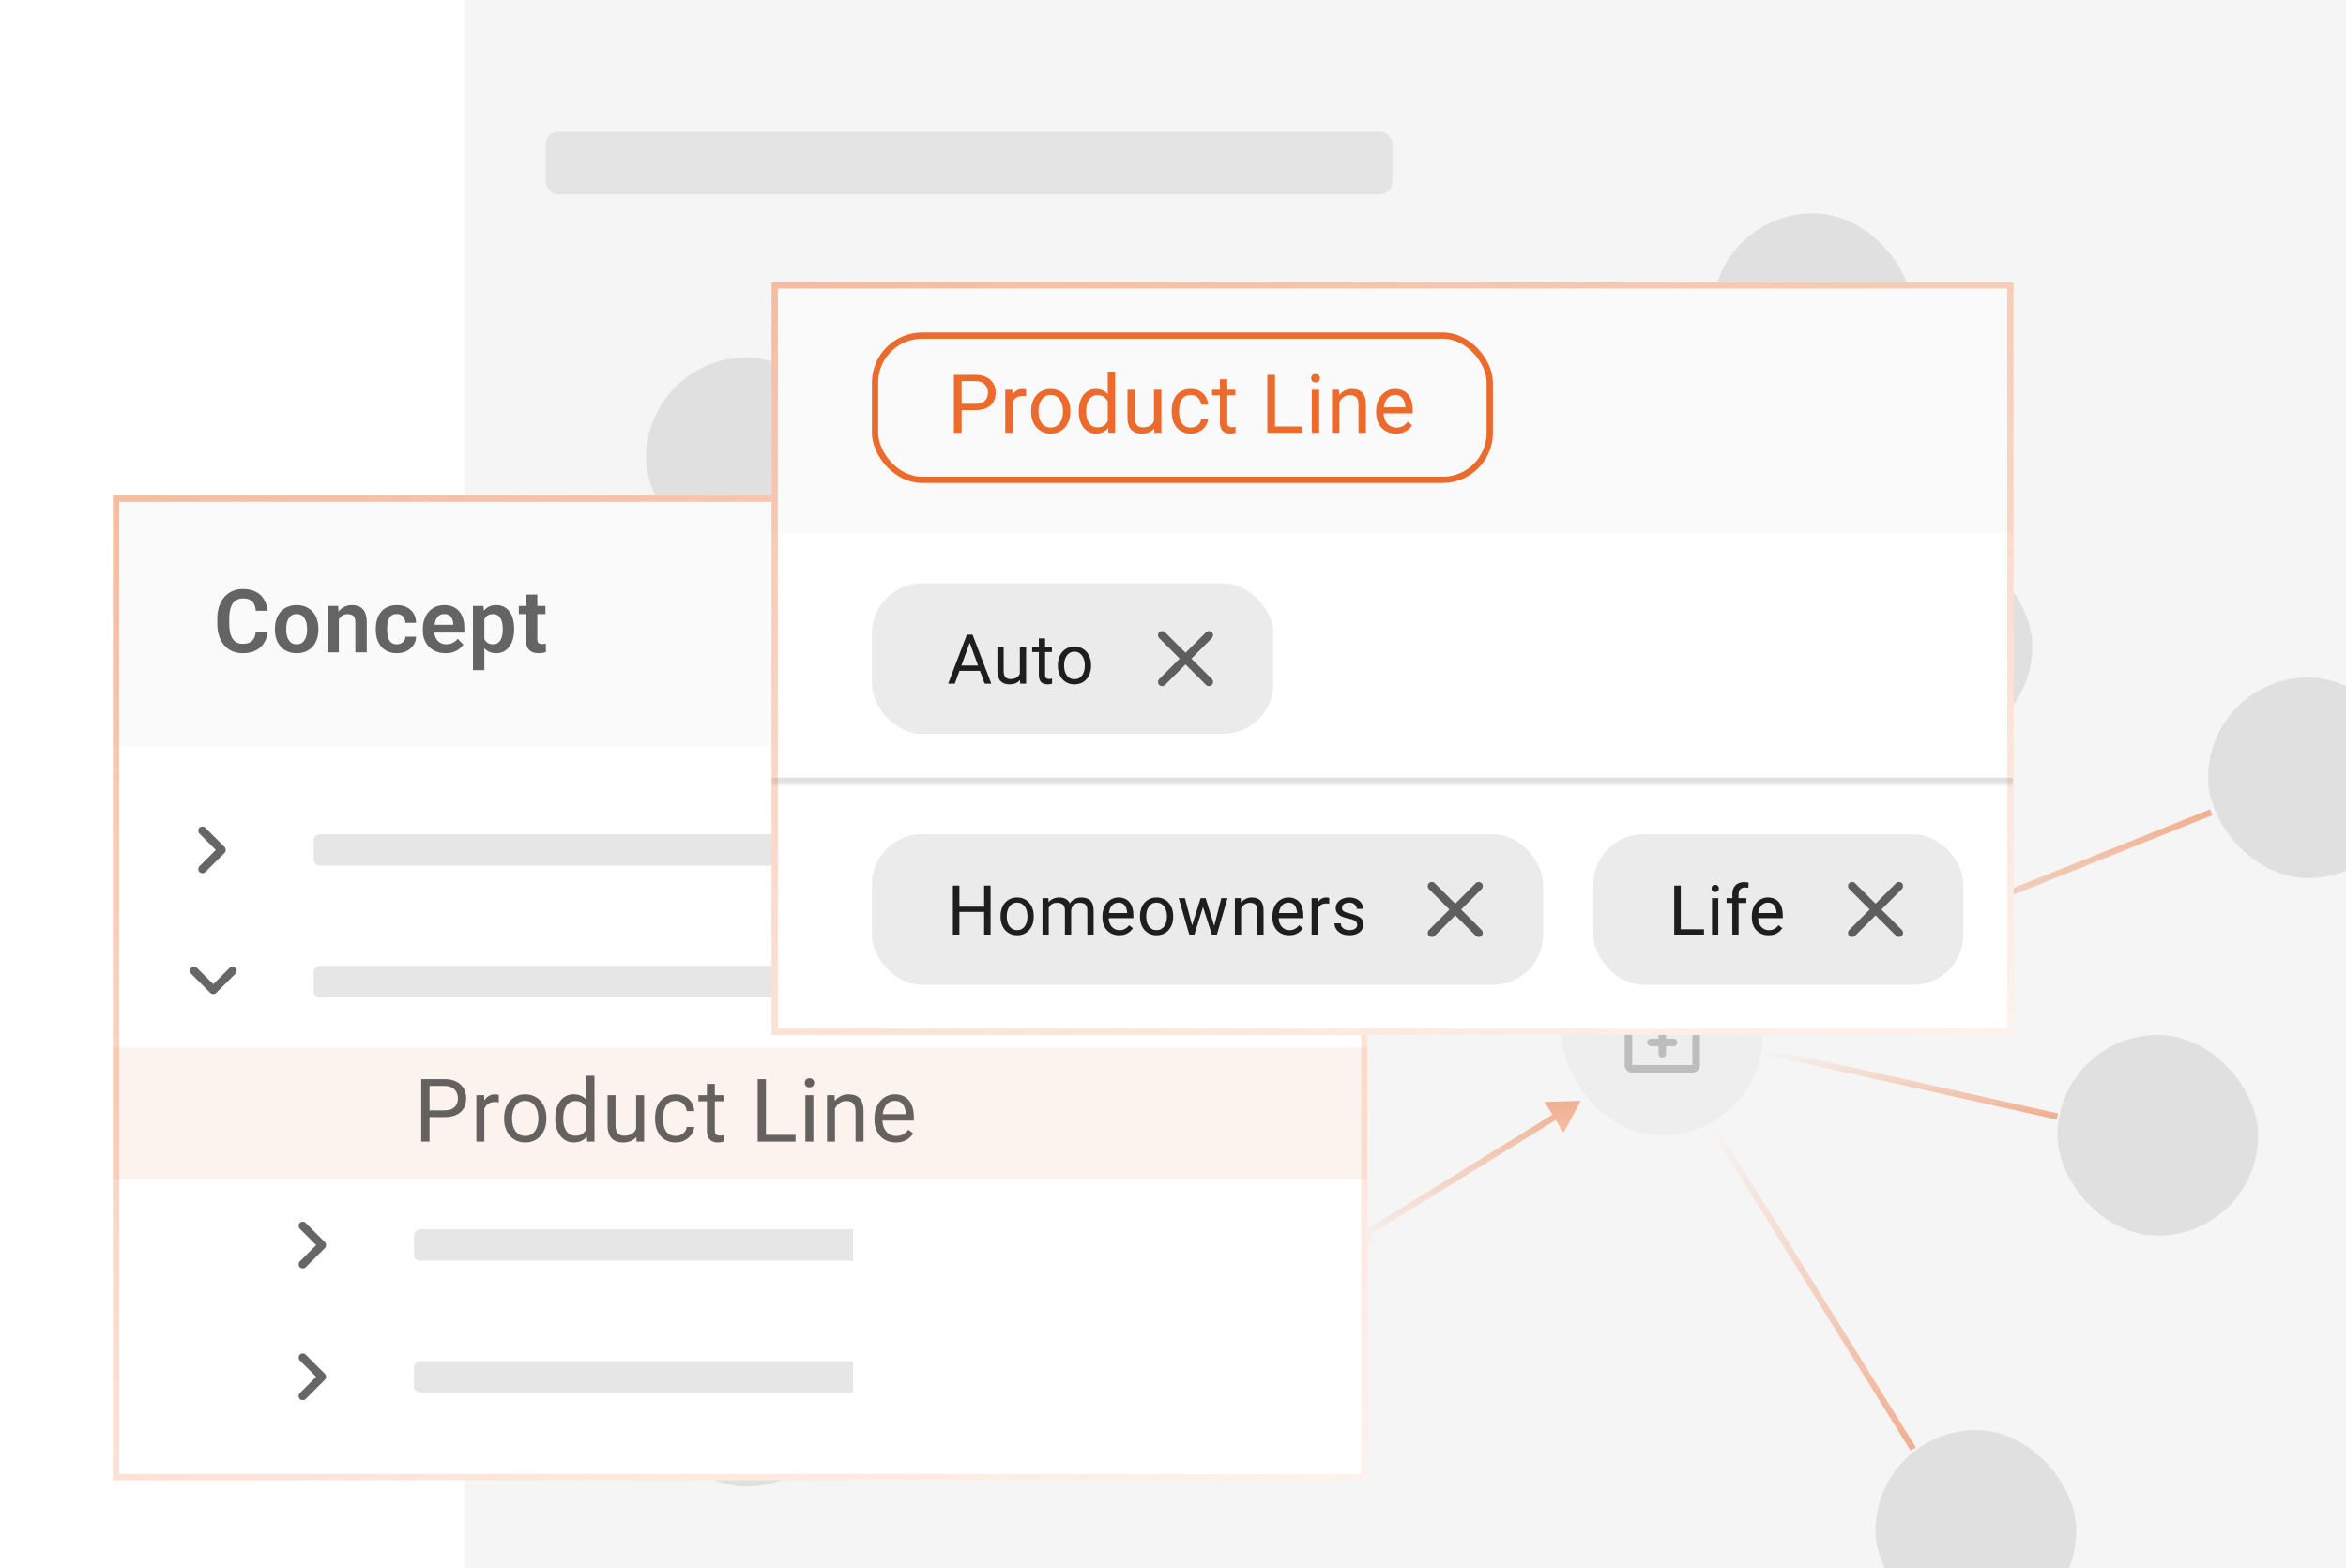
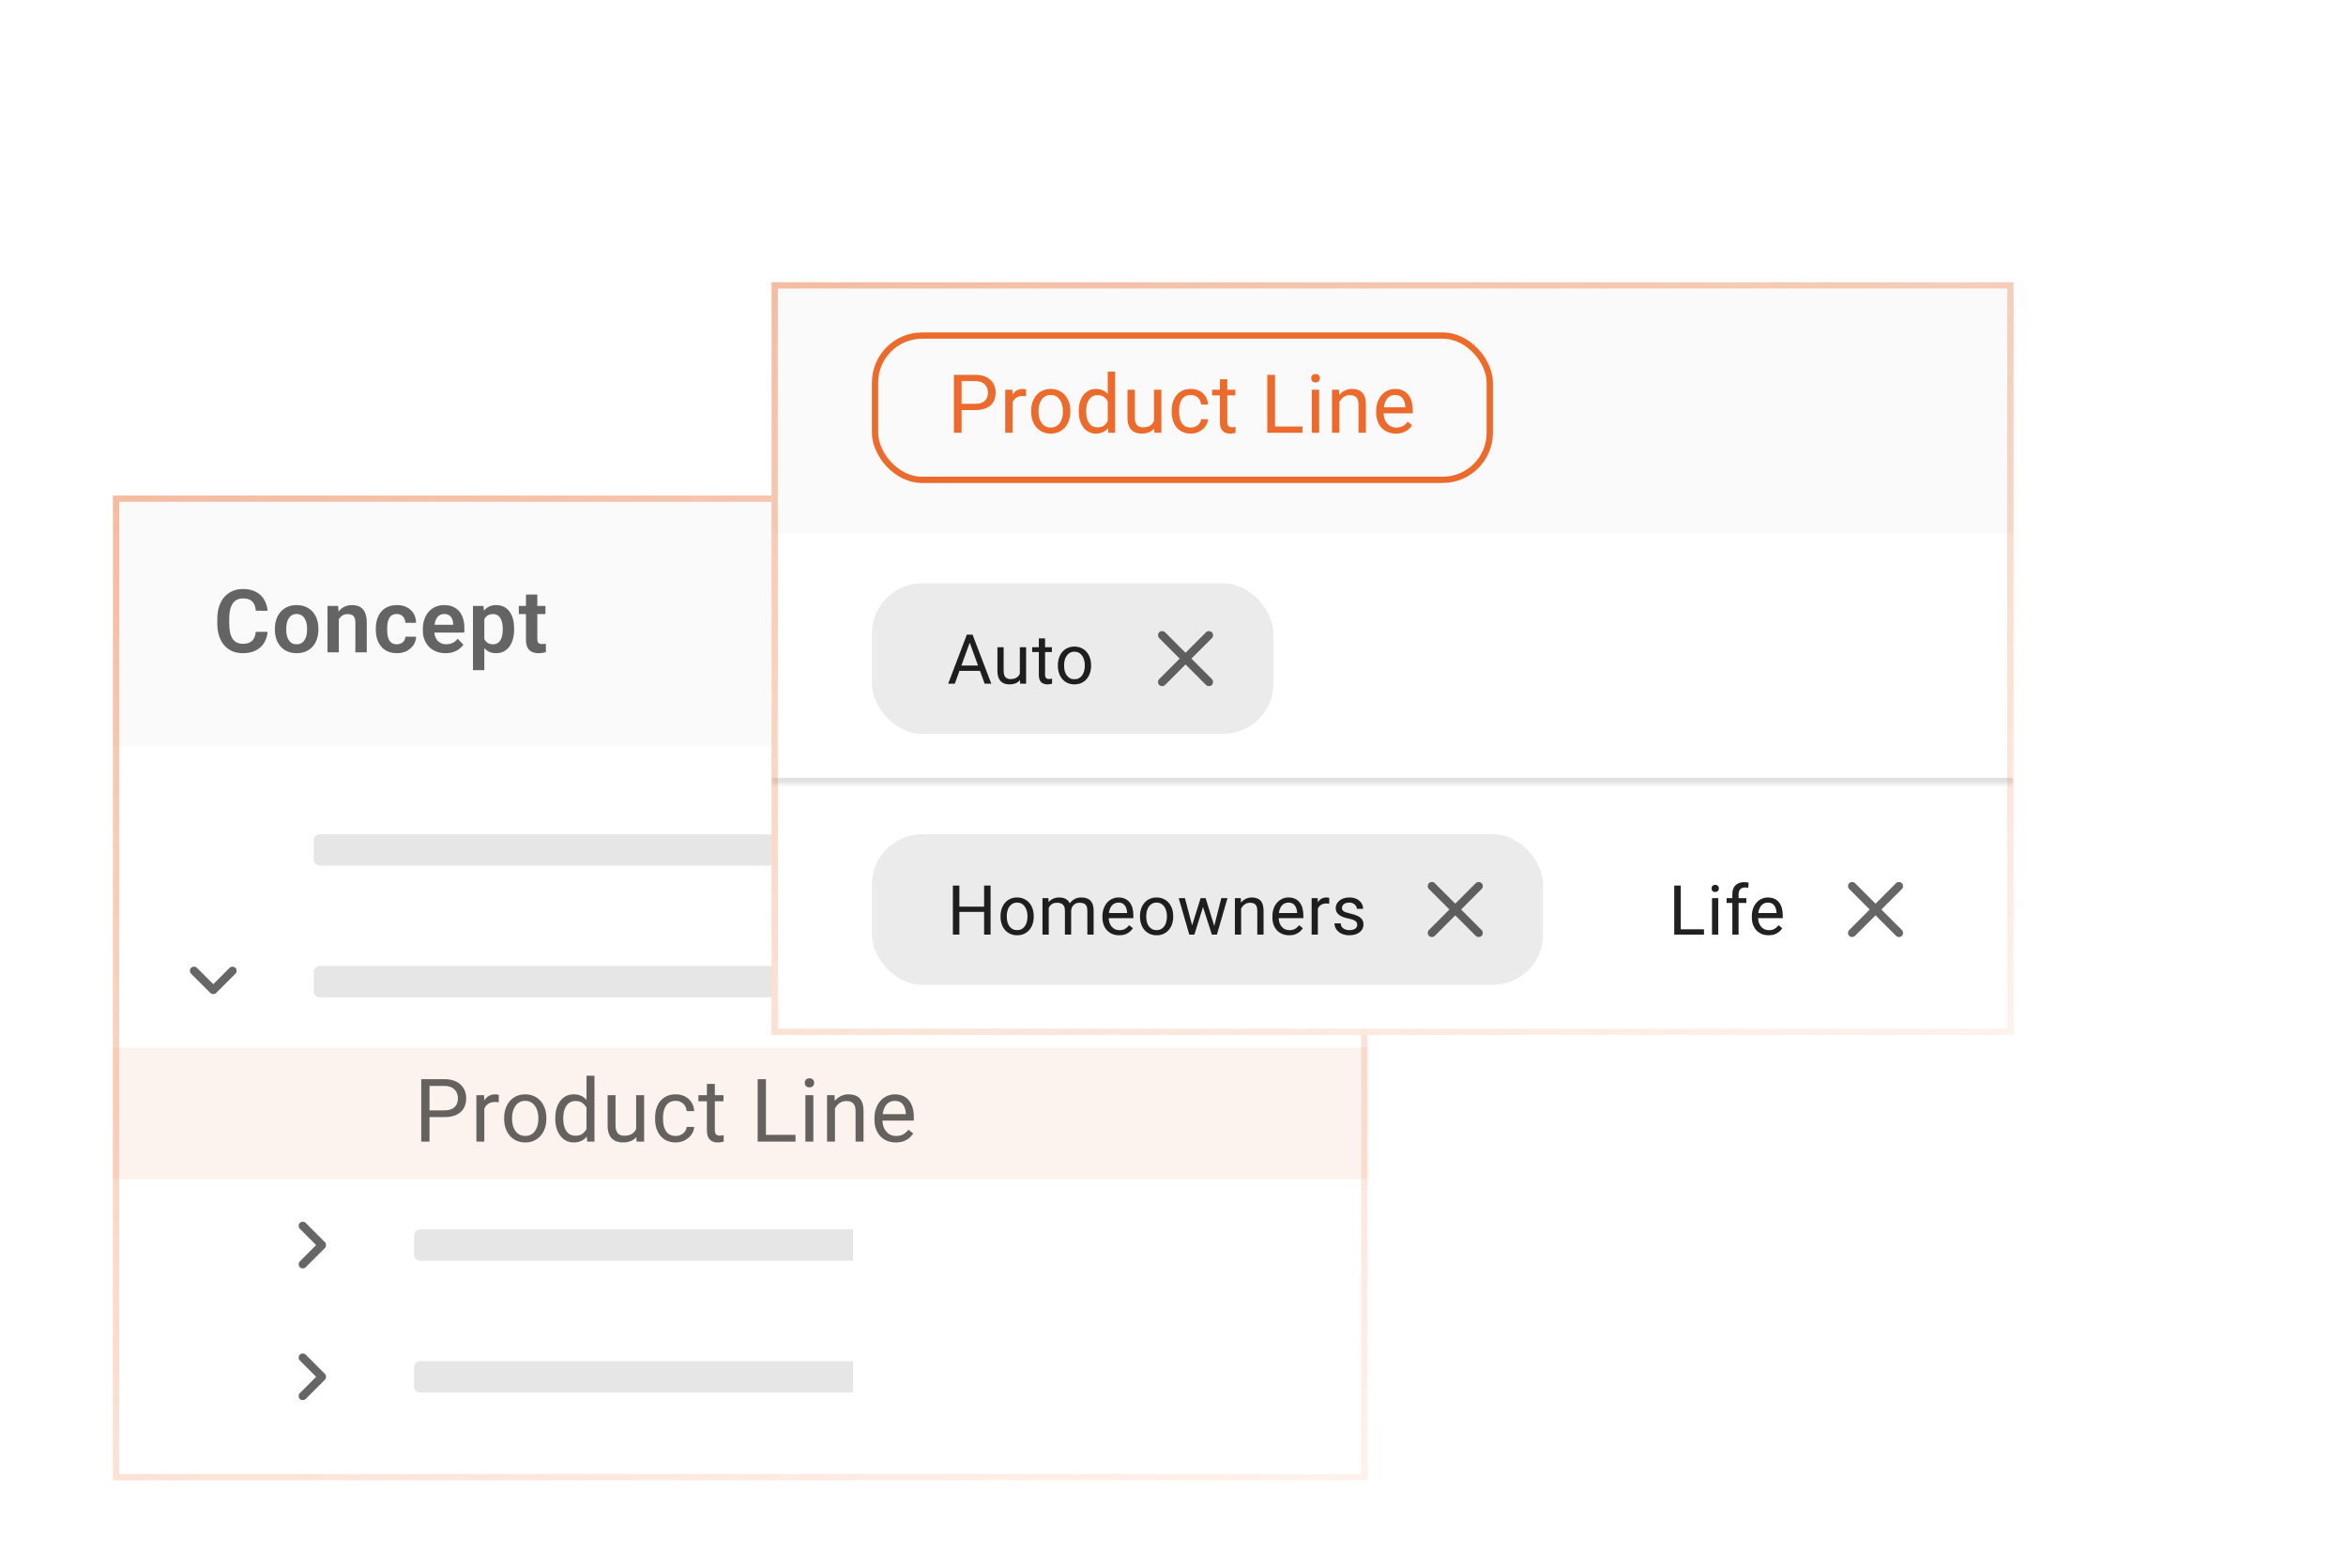
<svg xmlns="http://www.w3.org/2000/svg" width="374" height="250" viewBox="0 0 374 250" fill="none">
  <g clip-path="url(#clip0_5955_3030)">
    <rect width="300" height="250" transform="translate(74)" fill="#F5F5F5" />
    <rect x="87" y="21" width="135" height="10" rx="2" fill="#E0E0E0" fill-opacity="0.8" />
    <rect x="103" y="57" width="32" height="32" rx="16" fill="#E0E0E0" />
    <rect x="87" y="125" width="32" height="32" rx="16" fill="#E0E0E0" />
    <rect x="184" y="66" width="32" height="32" rx="16" fill="#E0E0E0" />
    <rect x="273" y="34" width="32" height="32" rx="16" fill="#E0E0E0" />
    <rect x="292" y="87" width="32" height="32" rx="16" fill="#E0E0E0" />
    <rect x="352" y="108" width="32" height="32" rx="16" fill="#E0E0E0" />
    <rect x="328" y="165" width="32" height="32" rx="16" fill="#E0E0E0" />
    <rect x="299" y="228" width="32" height="32" rx="16" fill="#E0E0E0" />
    <rect x="168" y="125" width="32" height="32" rx="16" fill="#EEEEEE" />
    <rect x="249" y="149" width="32" height="32" rx="16" fill="#EEEEEE" />
    <path d="M264.4 166.8V168C264.4 168.17 264.457 168.312 264.572 168.427C264.687 168.542 264.83 168.6 265 168.6C265.17 168.6 265.312 168.542 265.427 168.427C265.542 168.312 265.6 168.17 265.6 168V166.8H266.8C266.97 166.8 267.112 166.742 267.227 166.627C267.342 166.512 267.4 166.37 267.4 166.2C267.4 166.03 267.342 165.887 267.227 165.772C267.112 165.657 266.97 165.6 266.8 165.6H265.6V164.4C265.6 164.23 265.542 164.087 265.427 163.972C265.312 163.857 265.17 163.8 265 163.8C264.83 163.8 264.687 163.857 264.572 163.972C264.457 164.087 264.4 164.23 264.4 164.4V165.6H263.2C263.03 165.6 262.887 165.657 262.772 165.772C262.657 165.887 262.6 166.03 262.6 166.2C262.6 166.37 262.657 166.512 262.772 166.627C262.887 166.742 263.03 166.8 263.2 166.8H264.4ZM260.2 171C259.87 171 259.587 170.882 259.352 170.647C259.117 170.412 259 170.13 259 169.8V162.6C259 162.27 259.117 161.987 259.352 161.752C259.587 161.517 259.87 161.4 260.2 161.4H262.6V160.2C262.6 159.87 262.717 159.587 262.952 159.352C263.187 159.117 263.47 159 263.8 159H266.2C266.53 159 266.812 159.117 267.047 159.352C267.282 159.587 267.4 159.87 267.4 160.2V161.4H269.8C270.13 161.4 270.412 161.517 270.647 161.752C270.882 161.987 271 162.27 271 162.6V169.8C271 170.13 270.882 170.412 270.647 170.647C270.412 170.882 270.13 171 269.8 171H260.2ZM260.2 169.8H269.8V162.6H260.2V169.8ZM263.8 161.4H266.2V160.2H263.8V161.4Z" fill="#BDBDBD" />
    <rect x="184" y="192" width="32" height="32" rx="16" fill="#E0E0E0" />
-     <rect x="103" y="205" width="32" height="32" rx="16" fill="#E0E0E0" />
    <path d="M199.5 146L203.421 150.238L205.131 144.723L199.5 146ZM249.5 161.5L245.579 157.262L243.869 162.777L249.5 161.5ZM203.798 147.332L203.65 147.81L245.054 160.645L245.202 160.168L245.35 159.69L203.946 146.855L203.798 147.332Z" fill="url(#paint0_linear_5955_3030)" />
    <path d="M252 175.5L246.229 175.675L249.266 180.585L252 175.5ZM214 199L219.771 198.825L216.734 193.915L214 199ZM248.173 177.867L247.91 177.442L217.564 196.208L217.827 196.633L218.09 197.058L248.436 178.292L248.173 177.867Z" fill="url(#paint1_linear_5955_3030)" />
    <path d="M195.5 193L197.143 187.465L191.528 188.81L195.5 193ZM187 157.5L185.357 163.035L190.972 161.69L187 157.5ZM194.452 188.624L194.938 188.507L188.534 161.76L188.048 161.876L187.562 161.993L193.966 188.74L194.452 188.624Z" fill="url(#paint2_linear_5955_3030)" />
    <path d="M188.5 125.5L195.5 97.5" stroke="url(#paint3_linear_5955_3030)" />
    <path d="M173.5 129L128 86.5" stroke="url(#paint4_linear_5955_3030)" />
    <path d="M168 142H119" stroke="url(#paint5_linear_5955_3030)" />
-     <path d="M177 156L131 210" stroke="url(#paint6_linear_5955_3030)" />
    <path d="M273 179.5L305 231" stroke="url(#paint7_linear_5955_3030)" />
    <path d="M281 167.5L328 178" stroke="url(#paint8_linear_5955_3030)" />
    <path d="M274 151.5L298.5 116" stroke="url(#paint9_linear_5955_3030)" />
    <path d="M280 158.5L352.5 129.5" stroke="url(#paint10_linear_5955_3030)" />
    <path d="M284 65.5L266 149" stroke="url(#paint11_linear_5955_3030)" />
  </g>
  <g filter="url(#filter1_ddd_5955_3030)">
    <g clip-path="url(#clip1_5955_3030)">
      <rect x="18" y="69" width="200" height="157" fill="white" />
      <rect width="200" height="40" transform="translate(18 69)" fill="#FAFAFA" />
      <path d="M40.774 90.726H42.654C42.604 91.391 42.42 91.981 42.101 92.496C41.782 93.007 41.337 93.408 40.768 93.699C40.198 93.991 39.508 94.137 38.696 94.137C38.072 94.137 37.509 94.027 37.008 93.809C36.511 93.585 36.085 93.269 35.73 92.858C35.379 92.444 35.11 91.947 34.923 91.368C34.736 90.785 34.643 90.131 34.643 89.406V88.647C34.643 87.923 34.738 87.269 34.93 86.686C35.121 86.102 35.395 85.606 35.75 85.195C36.11 84.781 36.541 84.462 37.042 84.238C37.548 84.015 38.113 83.903 38.737 83.903C39.548 83.903 40.234 84.054 40.795 84.355C41.355 84.651 41.791 85.059 42.101 85.578C42.41 86.098 42.597 86.695 42.661 87.369H40.781C40.745 86.95 40.654 86.594 40.508 86.303C40.367 86.011 40.152 85.79 39.865 85.64C39.583 85.485 39.207 85.407 38.737 85.407C38.373 85.407 38.051 85.476 37.773 85.612C37.5 85.749 37.272 85.954 37.09 86.228C36.908 86.496 36.771 86.834 36.68 87.239C36.589 87.64 36.543 88.105 36.543 88.634V89.406C36.543 89.912 36.584 90.366 36.666 90.767C36.748 91.168 36.876 91.507 37.049 91.785C37.222 92.063 37.445 92.275 37.719 92.421C37.992 92.567 38.318 92.64 38.696 92.64C39.157 92.64 39.53 92.567 39.817 92.421C40.109 92.275 40.33 92.061 40.48 91.778C40.635 91.496 40.733 91.145 40.774 90.726ZM43.822 90.377V90.233C43.822 89.691 43.9 89.192 44.055 88.736C44.21 88.276 44.435 87.877 44.731 87.54C45.028 87.203 45.39 86.941 45.818 86.754C46.247 86.562 46.734 86.467 47.281 86.467C47.837 86.467 48.33 86.562 48.758 86.754C49.191 86.941 49.555 87.203 49.852 87.54C50.148 87.877 50.373 88.276 50.528 88.736C50.683 89.192 50.761 89.691 50.761 90.233V90.377C50.761 90.915 50.683 91.414 50.528 91.874C50.373 92.33 50.148 92.728 49.852 93.07C49.555 93.408 49.193 93.67 48.765 93.856C48.336 94.043 47.846 94.137 47.295 94.137C46.748 94.137 46.258 94.043 45.825 93.856C45.392 93.67 45.028 93.408 44.731 93.07C44.435 92.728 44.21 92.33 44.055 91.874C43.9 91.414 43.822 90.915 43.822 90.377ZM45.627 90.233V90.377C45.627 90.701 45.659 91.004 45.723 91.286C45.786 91.569 45.885 91.817 46.017 92.031C46.149 92.245 46.32 92.414 46.529 92.537C46.744 92.656 46.999 92.715 47.295 92.715C47.587 92.715 47.837 92.656 48.047 92.537C48.257 92.414 48.428 92.245 48.56 92.031C48.696 91.817 48.797 91.569 48.86 91.286C48.924 91.004 48.956 90.701 48.956 90.377V90.233C48.956 89.914 48.924 89.616 48.86 89.338C48.797 89.055 48.696 88.807 48.56 88.593C48.428 88.374 48.254 88.203 48.04 88.08C47.831 87.953 47.578 87.889 47.281 87.889C46.99 87.889 46.739 87.953 46.529 88.08C46.32 88.203 46.149 88.374 46.017 88.593C45.885 88.807 45.786 89.055 45.723 89.338C45.659 89.616 45.627 89.914 45.627 90.233ZM54.014 88.183V94H52.209V86.603H53.904L54.014 88.183ZM53.727 90.035H53.194C53.198 89.497 53.271 89.01 53.412 88.572C53.553 88.135 53.752 87.759 54.007 87.444C54.267 87.13 54.574 86.888 54.93 86.72C55.285 86.551 55.682 86.467 56.119 86.467C56.475 86.467 56.796 86.517 57.083 86.617C57.37 86.717 57.616 86.877 57.821 87.096C58.031 87.314 58.191 87.602 58.3 87.957C58.414 88.308 58.471 88.741 58.471 89.256V94H56.653V89.242C56.653 88.905 56.602 88.638 56.502 88.442C56.406 88.246 56.265 88.107 56.078 88.025C55.896 87.943 55.67 87.902 55.401 87.902C55.123 87.902 54.88 87.959 54.67 88.073C54.465 88.183 54.292 88.335 54.151 88.531C54.014 88.727 53.909 88.953 53.836 89.208C53.763 89.463 53.727 89.739 53.727 90.035ZM63.269 92.715C63.524 92.715 63.752 92.665 63.952 92.564C64.153 92.464 64.312 92.323 64.431 92.141C64.554 91.958 64.62 91.746 64.629 91.505H66.331C66.322 92.006 66.181 92.455 65.907 92.852C65.634 93.248 65.269 93.562 64.814 93.795C64.362 94.023 63.857 94.137 63.296 94.137C62.727 94.137 62.23 94.041 61.806 93.85C61.382 93.658 61.029 93.392 60.746 93.05C60.468 92.708 60.259 92.311 60.117 91.86C59.981 91.409 59.912 90.926 59.912 90.411V90.192C59.912 89.677 59.981 89.194 60.117 88.743C60.259 88.292 60.468 87.895 60.746 87.554C61.029 87.212 61.382 86.945 61.806 86.754C62.23 86.562 62.724 86.467 63.289 86.467C63.886 86.467 64.41 86.583 64.862 86.815C65.317 87.048 65.673 87.376 65.928 87.8C66.188 88.224 66.322 88.723 66.331 89.297H64.629C64.62 89.033 64.561 88.796 64.451 88.586C64.342 88.376 64.187 88.208 63.987 88.08C63.786 87.953 63.542 87.889 63.255 87.889C62.95 87.889 62.695 87.953 62.489 88.08C62.289 88.208 62.132 88.383 62.018 88.606C61.908 88.825 61.831 89.071 61.785 89.345C61.744 89.614 61.724 89.896 61.724 90.192V90.411C61.724 90.712 61.744 90.999 61.785 91.272C61.831 91.546 61.908 91.792 62.018 92.011C62.132 92.225 62.289 92.396 62.489 92.523C62.695 92.651 62.954 92.715 63.269 92.715ZM71.027 94.137C70.466 94.137 69.963 94.046 69.516 93.863C69.069 93.681 68.689 93.428 68.374 93.105C68.064 92.776 67.825 92.396 67.657 91.963C67.493 91.525 67.41 91.056 67.41 90.555V90.281C67.41 89.712 67.493 89.194 67.657 88.73C67.821 88.26 68.053 87.857 68.354 87.519C68.655 87.182 69.015 86.922 69.434 86.74C69.853 86.558 70.316 86.467 70.822 86.467C71.346 86.467 71.808 86.556 72.209 86.733C72.61 86.907 72.945 87.153 73.214 87.472C73.483 87.791 73.686 88.174 73.823 88.62C73.959 89.062 74.028 89.552 74.028 90.09V90.849H68.231V89.605H72.25V89.468C72.241 89.181 72.186 88.919 72.086 88.682C71.986 88.44 71.831 88.249 71.621 88.107C71.412 87.962 71.141 87.889 70.808 87.889C70.539 87.889 70.304 87.948 70.104 88.066C69.908 88.18 69.744 88.344 69.612 88.559C69.484 88.768 69.388 89.019 69.325 89.311C69.261 89.602 69.229 89.926 69.229 90.281V90.555C69.229 90.865 69.27 91.152 69.352 91.416C69.439 91.68 69.564 91.91 69.728 92.106C69.897 92.298 70.097 92.448 70.329 92.558C70.566 92.662 70.835 92.715 71.136 92.715C71.514 92.715 71.856 92.642 72.161 92.496C72.471 92.346 72.74 92.125 72.968 91.833L73.877 92.776C73.722 93.004 73.513 93.223 73.248 93.433C72.989 93.642 72.674 93.813 72.305 93.945C71.936 94.073 71.51 94.137 71.027 94.137ZM77.212 88.025V96.844H75.401V86.603H77.076L77.212 88.025ZM81.963 90.227V90.37C81.963 90.908 81.9 91.407 81.772 91.867C81.649 92.323 81.466 92.722 81.225 93.064C80.984 93.401 80.683 93.665 80.323 93.856C79.967 94.043 79.557 94.137 79.092 94.137C78.636 94.137 78.24 94.05 77.903 93.877C77.566 93.699 77.281 93.449 77.048 93.125C76.816 92.801 76.629 92.425 76.488 91.997C76.351 91.564 76.248 91.092 76.18 90.582V90.124C76.248 89.582 76.351 89.09 76.488 88.647C76.629 88.201 76.816 87.816 77.048 87.492C77.281 87.164 77.563 86.911 77.896 86.733C78.233 86.556 78.627 86.467 79.079 86.467C79.548 86.467 79.96 86.556 80.316 86.733C80.676 86.911 80.979 87.166 81.225 87.499C81.471 87.832 81.656 88.228 81.779 88.689C81.902 89.149 81.963 89.662 81.963 90.227ZM80.152 90.37V90.227C80.152 89.898 80.122 89.595 80.063 89.317C80.004 89.035 79.912 88.789 79.79 88.579C79.666 88.365 79.507 88.199 79.311 88.08C79.115 87.962 78.878 87.902 78.6 87.902C78.322 87.902 78.083 87.948 77.882 88.039C77.682 88.13 77.518 88.26 77.39 88.429C77.262 88.597 77.162 88.798 77.089 89.03C77.021 89.258 76.975 89.511 76.953 89.789V90.924C76.994 91.261 77.073 91.564 77.192 91.833C77.31 92.102 77.484 92.316 77.711 92.476C77.944 92.635 78.245 92.715 78.614 92.715C78.892 92.715 79.129 92.653 79.325 92.53C79.521 92.407 79.68 92.239 79.803 92.024C79.926 91.806 80.015 91.555 80.07 91.272C80.124 90.99 80.152 90.689 80.152 90.37ZM86.953 86.603V87.902H82.714V86.603H86.953ZM83.849 84.785H85.661V91.867C85.661 92.086 85.69 92.255 85.749 92.373C85.809 92.492 85.898 92.571 86.016 92.612C86.135 92.653 86.276 92.674 86.44 92.674C86.558 92.674 86.668 92.667 86.768 92.653C86.868 92.64 86.953 92.626 87.021 92.612L87.028 93.966C86.877 94.016 86.707 94.057 86.515 94.089C86.328 94.121 86.116 94.137 85.879 94.137C85.474 94.137 85.118 94.068 84.813 93.932C84.508 93.79 84.271 93.565 84.102 93.255C83.933 92.94 83.849 92.526 83.849 92.011V84.785Z" fill="black" fill-opacity="0.6" />
      <g clip-path="url(#clip2_5955_3030)">
        <mask id="mask0_5955_3030" style="mask-type:alpha" maskUnits="userSpaceOnUse" x="26" y="117" width="16" height="17">
-           <rect x="26" y="117.5" width="16" height="16" fill="#D9D9D9" />
-         </mask>
+           </mask>
        <g mask="url(#mask0_5955_3030)">
          <path d="M31.799 129.033C31.677 128.911 31.616 128.755 31.616 128.567C31.616 128.378 31.677 128.222 31.799 128.1L34.4 125.5L31.799 122.9C31.677 122.778 31.616 122.622 31.616 122.433C31.616 122.244 31.677 122.089 31.799 121.967C31.922 121.844 32.077 121.783 32.266 121.783C32.455 121.783 32.611 121.844 32.733 121.967L35.8 125.033C35.866 125.1 35.913 125.172 35.941 125.25C35.969 125.328 35.983 125.411 35.983 125.5C35.983 125.589 35.969 125.672 35.941 125.75C35.913 125.828 35.866 125.9 35.8 125.967L32.733 129.033C32.611 129.155 32.455 129.217 32.266 129.217C32.077 129.217 31.922 129.155 31.799 129.033Z" fill="black" fill-opacity="0.6" />
        </g>
      </g>
      <path d="M50 124C50 123.448 50.448 123 51 123H140V128H51C50.448 128 50 127.552 50 127V124Z" fill="#E0E0E0" fill-opacity="0.8" />
      <g clip-path="url(#clip3_5955_3030)">
        <mask id="mask1_5955_3030" style="mask-type:alpha" maskUnits="userSpaceOnUse" x="26" y="138" width="16" height="17">
          <rect x="26" y="138.5" width="16" height="16" fill="#D9D9D9" />
        </mask>
        <g mask="url(#mask1_5955_3030)">
          <path d="M34 148.483C33.911 148.483 33.825 148.467 33.742 148.433C33.658 148.4 33.589 148.356 33.533 148.3L30.466 145.233C30.344 145.111 30.283 144.956 30.283 144.767C30.283 144.578 30.344 144.422 30.466 144.3C30.589 144.178 30.744 144.117 30.933 144.117C31.122 144.117 31.278 144.178 31.4 144.3L34 146.9L36.6 144.3C36.722 144.178 36.878 144.117 37.066 144.117C37.255 144.117 37.411 144.178 37.533 144.3C37.655 144.422 37.717 144.578 37.717 144.767C37.717 144.956 37.655 145.111 37.533 145.233L34.467 148.3C34.4 148.367 34.328 148.414 34.25 148.442C34.172 148.469 34.089 148.483 34 148.483Z" fill="black" fill-opacity="0.6" />
        </g>
      </g>
      <path d="M50 145C50 144.448 50.448 144 51 144H140V149H51C50.448 149 50 148.552 50 148V145Z" fill="#E0E0E0" fill-opacity="0.8" />
      <rect width="200" height="21" transform="translate(18 157)" fill="#EC6A2B" fill-opacity="0.08" />
      <path d="M70.826 168.097H68.167V167.023H70.826C71.341 167.023 71.758 166.941 72.077 166.777C72.396 166.613 72.629 166.385 72.774 166.094C72.925 165.802 73 165.469 73 165.096C73 164.754 72.925 164.433 72.774 164.132C72.629 163.831 72.396 163.59 72.077 163.407C71.758 163.22 71.341 163.127 70.826 163.127H68.475V172H67.155V162.047H70.826C71.578 162.047 72.214 162.177 72.733 162.437C73.253 162.696 73.647 163.056 73.916 163.517C74.185 163.972 74.319 164.494 74.319 165.082C74.319 165.72 74.185 166.265 73.916 166.716C73.647 167.167 73.253 167.511 72.733 167.748C72.214 167.98 71.578 168.097 70.826 168.097ZM77.21 165.766V172H75.946V164.604H77.176L77.21 165.766ZM79.521 164.562L79.514 165.738C79.409 165.715 79.309 165.702 79.213 165.697C79.122 165.688 79.017 165.684 78.899 165.684C78.607 165.684 78.35 165.729 78.127 165.82C77.903 165.911 77.714 166.039 77.559 166.203C77.404 166.367 77.281 166.563 77.19 166.791C77.103 167.014 77.046 167.26 77.019 167.529L76.664 167.734C76.664 167.288 76.707 166.868 76.794 166.477C76.885 166.085 77.024 165.738 77.21 165.438C77.397 165.132 77.634 164.895 77.921 164.727C78.213 164.553 78.559 164.467 78.96 164.467C79.052 164.467 79.156 164.478 79.275 164.501C79.394 164.519 79.475 164.54 79.521 164.562ZM80.368 168.384V168.227C80.368 167.693 80.446 167.199 80.601 166.743C80.756 166.283 80.979 165.884 81.271 165.547C81.562 165.205 81.916 164.941 82.33 164.754C82.745 164.562 83.21 164.467 83.725 164.467C84.244 164.467 84.712 164.562 85.126 164.754C85.545 164.941 85.901 165.205 86.193 165.547C86.489 165.884 86.714 166.283 86.869 166.743C87.024 167.199 87.102 167.693 87.102 168.227V168.384C87.102 168.917 87.024 169.411 86.869 169.867C86.714 170.323 86.489 170.722 86.193 171.063C85.901 171.401 85.548 171.665 85.133 171.856C84.723 172.043 84.258 172.137 83.739 172.137C83.219 172.137 82.752 172.043 82.337 171.856C81.922 171.665 81.567 171.401 81.271 171.063C80.979 170.722 80.756 170.323 80.601 169.867C80.446 169.411 80.368 168.917 80.368 168.384ZM81.633 168.227V168.384C81.633 168.753 81.676 169.102 81.763 169.43C81.85 169.753 81.979 170.04 82.153 170.291C82.33 170.542 82.551 170.74 82.816 170.886C83.08 171.027 83.388 171.098 83.739 171.098C84.085 171.098 84.388 171.027 84.648 170.886C84.912 170.74 85.131 170.542 85.304 170.291C85.477 170.04 85.607 169.753 85.694 169.43C85.785 169.102 85.83 168.753 85.83 168.384V168.227C85.83 167.862 85.785 167.518 85.694 167.194C85.607 166.866 85.475 166.577 85.297 166.326C85.124 166.071 84.905 165.87 84.641 165.725C84.381 165.579 84.076 165.506 83.725 165.506C83.379 165.506 83.073 165.579 82.809 165.725C82.549 165.87 82.33 166.071 82.153 166.326C81.979 166.577 81.85 166.866 81.763 167.194C81.676 167.518 81.633 167.862 81.633 168.227ZM93.5 170.564V161.5H94.771V172H93.609L93.5 170.564ZM88.523 168.384V168.24C88.523 167.675 88.592 167.162 88.728 166.702C88.87 166.237 89.068 165.839 89.323 165.506C89.583 165.173 89.89 164.918 90.246 164.74C90.606 164.558 91.007 164.467 91.449 164.467C91.914 164.467 92.32 164.549 92.666 164.713C93.017 164.872 93.313 165.107 93.555 165.417C93.801 165.722 93.994 166.091 94.135 166.524C94.277 166.957 94.375 167.447 94.43 167.994V168.623C94.379 169.165 94.281 169.653 94.135 170.086C93.994 170.519 93.801 170.888 93.555 171.193C93.313 171.499 93.017 171.733 92.666 171.897C92.315 172.057 91.905 172.137 91.435 172.137C91.002 172.137 90.606 172.043 90.246 171.856C89.89 171.67 89.583 171.408 89.323 171.07C89.068 170.733 88.87 170.337 88.728 169.881C88.592 169.421 88.523 168.922 88.523 168.384ZM89.795 168.24V168.384C89.795 168.753 89.831 169.099 89.904 169.423C89.982 169.746 90.1 170.031 90.26 170.277C90.419 170.523 90.622 170.717 90.868 170.858C91.114 170.995 91.408 171.063 91.75 171.063C92.169 171.063 92.513 170.975 92.782 170.797C93.055 170.619 93.274 170.384 93.438 170.093C93.602 169.801 93.73 169.484 93.821 169.143V167.495C93.766 167.244 93.687 167.003 93.582 166.771C93.482 166.534 93.349 166.324 93.185 166.142C93.026 165.955 92.828 165.807 92.591 165.697C92.358 165.588 92.082 165.533 91.763 165.533C91.417 165.533 91.119 165.606 90.868 165.752C90.622 165.893 90.419 166.089 90.26 166.34C90.1 166.586 89.982 166.873 89.904 167.201C89.831 167.525 89.795 167.871 89.795 168.24ZM101.415 170.291V164.604H102.687V172H101.477L101.415 170.291ZM101.655 168.732L102.181 168.719C102.181 169.211 102.129 169.667 102.024 170.086C101.924 170.501 101.76 170.861 101.532 171.166C101.304 171.471 101.005 171.711 100.636 171.884C100.267 172.052 99.818 172.137 99.29 172.137C98.929 172.137 98.599 172.084 98.298 171.979C98.002 171.875 97.747 171.713 97.533 171.494C97.318 171.275 97.152 170.991 97.034 170.64C96.92 170.289 96.863 169.867 96.863 169.375V164.604H98.127V169.389C98.127 169.721 98.164 169.997 98.237 170.216C98.314 170.43 98.417 170.601 98.544 170.729C98.677 170.852 98.822 170.938 98.982 170.988C99.146 171.038 99.314 171.063 99.488 171.063C100.025 171.063 100.452 170.961 100.766 170.756C101.08 170.546 101.306 170.266 101.443 169.915C101.584 169.56 101.655 169.165 101.655 168.732ZM107.725 171.098C108.025 171.098 108.303 171.036 108.559 170.913C108.814 170.79 109.023 170.621 109.188 170.407C109.352 170.188 109.445 169.94 109.468 169.662H110.671C110.648 170.1 110.5 170.507 110.227 170.886C109.958 171.259 109.604 171.562 109.167 171.795C108.729 172.023 108.249 172.137 107.725 172.137C107.169 172.137 106.683 172.039 106.269 171.843C105.858 171.647 105.517 171.378 105.243 171.036C104.974 170.694 104.771 170.302 104.635 169.86C104.503 169.414 104.437 168.942 104.437 168.445V168.158C104.437 167.661 104.503 167.192 104.635 166.75C104.771 166.303 104.974 165.909 105.243 165.567C105.517 165.226 105.858 164.957 106.269 164.761C106.683 164.565 107.169 164.467 107.725 164.467C108.303 164.467 108.809 164.585 109.242 164.822C109.675 165.055 110.015 165.374 110.261 165.779C110.511 166.18 110.648 166.636 110.671 167.146H109.468C109.445 166.841 109.358 166.565 109.208 166.319C109.062 166.073 108.862 165.877 108.606 165.731C108.356 165.581 108.062 165.506 107.725 165.506C107.337 165.506 107.011 165.583 106.747 165.738C106.487 165.889 106.28 166.094 106.125 166.354C105.975 166.609 105.865 166.894 105.797 167.208C105.733 167.518 105.701 167.835 105.701 168.158V168.445C105.701 168.769 105.733 169.088 105.797 169.402C105.861 169.717 105.968 170.002 106.118 170.257C106.273 170.512 106.48 170.717 106.74 170.872C107.005 171.022 107.333 171.098 107.725 171.098ZM115.339 164.604V165.574H111.34V164.604H115.339ZM112.694 162.806H113.959V170.168C113.959 170.419 113.997 170.608 114.075 170.735C114.152 170.863 114.253 170.947 114.376 170.988C114.499 171.029 114.631 171.05 114.772 171.05C114.877 171.05 114.986 171.041 115.1 171.022C115.219 171 115.308 170.981 115.367 170.968L115.374 172C115.273 172.032 115.141 172.062 114.977 172.089C114.818 172.121 114.624 172.137 114.396 172.137C114.086 172.137 113.801 172.075 113.542 171.952C113.282 171.829 113.074 171.624 112.92 171.337C112.769 171.045 112.694 170.653 112.694 170.161V162.806ZM126.823 170.927V172H121.846V170.927H126.823ZM122.106 162.047V172H120.787V162.047H122.106ZM129.666 164.604V172H128.395V164.604H129.666ZM128.299 162.642C128.299 162.437 128.361 162.263 128.484 162.122C128.611 161.981 128.798 161.91 129.044 161.91C129.286 161.91 129.47 161.981 129.598 162.122C129.73 162.263 129.796 162.437 129.796 162.642C129.796 162.838 129.73 163.006 129.598 163.147C129.47 163.284 129.286 163.353 129.044 163.353C128.798 163.353 128.611 163.284 128.484 163.147C128.361 163.006 128.299 162.838 128.299 162.642ZM133.111 166.183V172H131.847V164.604H133.043L133.111 166.183ZM132.811 168.021L132.284 168.001C132.289 167.495 132.364 167.028 132.51 166.6C132.656 166.167 132.861 165.791 133.125 165.472C133.389 165.153 133.704 164.907 134.068 164.733C134.438 164.556 134.845 164.467 135.292 164.467C135.657 164.467 135.985 164.517 136.276 164.617C136.568 164.713 136.816 164.868 137.021 165.082C137.231 165.296 137.391 165.574 137.5 165.916C137.609 166.253 137.664 166.666 137.664 167.153V172H136.393V167.14C136.393 166.752 136.336 166.442 136.222 166.21C136.108 165.973 135.941 165.802 135.723 165.697C135.504 165.588 135.235 165.533 134.916 165.533C134.602 165.533 134.314 165.599 134.055 165.731C133.799 165.864 133.578 166.046 133.392 166.278C133.209 166.511 133.066 166.777 132.961 167.078C132.861 167.374 132.811 167.689 132.811 168.021ZM142.804 172.137C142.289 172.137 141.822 172.05 141.403 171.877C140.988 171.699 140.63 171.451 140.33 171.132C140.033 170.813 139.806 170.435 139.646 169.997C139.487 169.56 139.407 169.081 139.407 168.562V168.274C139.407 167.673 139.496 167.137 139.673 166.668C139.851 166.194 140.093 165.793 140.398 165.465C140.703 165.137 141.05 164.888 141.437 164.72C141.824 164.551 142.226 164.467 142.64 164.467C143.169 164.467 143.625 164.558 144.007 164.74C144.395 164.923 144.712 165.178 144.958 165.506C145.204 165.829 145.386 166.212 145.504 166.654C145.623 167.092 145.682 167.57 145.682 168.09V168.657H140.159V167.625H144.418V167.529C144.399 167.201 144.331 166.882 144.213 166.572C144.099 166.262 143.916 166.007 143.666 165.807C143.415 165.606 143.073 165.506 142.64 165.506C142.353 165.506 142.089 165.567 141.847 165.69C141.606 165.809 141.398 165.987 141.225 166.224C141.052 166.461 140.918 166.75 140.822 167.092C140.726 167.434 140.678 167.828 140.678 168.274V168.562C140.678 168.912 140.726 169.243 140.822 169.553C140.922 169.858 141.066 170.127 141.253 170.359C141.444 170.592 141.674 170.774 141.943 170.906C142.216 171.038 142.526 171.104 142.873 171.104C143.319 171.104 143.698 171.013 144.007 170.831C144.317 170.649 144.588 170.405 144.821 170.1L145.587 170.708C145.427 170.95 145.224 171.18 144.978 171.398C144.732 171.617 144.429 171.795 144.069 171.932C143.713 172.068 143.292 172.137 142.804 172.137Z" fill="black" fill-opacity="0.6" />
      <g clip-path="url(#clip4_5955_3030)">
        <mask id="mask2_5955_3030" style="mask-type:alpha" maskUnits="userSpaceOnUse" x="42" y="180" width="16" height="17">
          <rect x="42" y="180.5" width="16" height="16" fill="#D9D9D9" />
        </mask>
        <g mask="url(#mask2_5955_3030)">
          <path d="M47.8 192.033C47.677 191.911 47.616 191.755 47.616 191.567C47.616 191.378 47.677 191.222 47.8 191.1L50.4 188.5L47.8 185.9C47.677 185.778 47.616 185.622 47.616 185.433C47.616 185.244 47.677 185.089 47.8 184.967C47.922 184.844 48.077 184.783 48.266 184.783C48.455 184.783 48.611 184.844 48.733 184.967L51.8 188.033C51.866 188.1 51.913 188.172 51.941 188.25C51.969 188.328 51.983 188.411 51.983 188.5C51.983 188.589 51.969 188.672 51.941 188.75C51.913 188.828 51.866 188.9 51.8 188.967L48.733 192.033C48.611 192.155 48.455 192.217 48.266 192.217C48.077 192.217 47.922 192.155 47.8 192.033Z" fill="black" fill-opacity="0.6" />
        </g>
      </g>
      <path d="M66 187C66 186.448 66.448 186 67 186H136V191H67C66.448 191 66 190.552 66 190V187Z" fill="#E0E0E0" fill-opacity="0.8" />
      <g clip-path="url(#clip5_5955_3030)">
        <mask id="mask3_5955_3030" style="mask-type:alpha" maskUnits="userSpaceOnUse" x="42" y="201" width="16" height="17">
          <rect x="42" y="201.5" width="16" height="16" fill="#D9D9D9" />
        </mask>
        <g mask="url(#mask3_5955_3030)">
          <path d="M47.8 213.033C47.677 212.911 47.616 212.755 47.616 212.567C47.616 212.378 47.677 212.222 47.8 212.1L50.4 209.5L47.8 206.9C47.677 206.778 47.616 206.622 47.616 206.433C47.616 206.244 47.677 206.089 47.8 205.967C47.922 205.844 48.077 205.783 48.266 205.783C48.455 205.783 48.611 205.844 48.733 205.967L51.8 209.033C51.866 209.1 51.913 209.172 51.941 209.25C51.969 209.328 51.983 209.411 51.983 209.5C51.983 209.589 51.969 209.672 51.941 209.75C51.913 209.828 51.866 209.9 51.8 209.967L48.733 213.033C48.611 213.155 48.455 213.217 48.266 213.217C48.077 213.217 47.922 213.155 47.8 213.033Z" fill="black" fill-opacity="0.6" />
        </g>
      </g>
      <path d="M66 208C66 207.448 66.448 207 67 207H136V212H67C66.448 212 66 211.552 66 211V208Z" fill="#E0E0E0" fill-opacity="0.8" />
    </g>
    <rect x="18.5" y="69.5" width="199" height="156" stroke="url(#paint12_linear_5955_3030)" />
  </g>
  <g filter="url(#filter2_ddd_5955_3030)">
    <g clip-path="url(#clip6_5955_3030)">
      <rect x="123" y="35" width="198" height="120" fill="white" />
      <rect width="198" height="40" transform="translate(123 35)" fill="#FAFAFA" />
      <rect x="139.5" y="43.5" width="98" height="23" rx="7.5" stroke="#EC6A2B" />
      <path d="M155.481 55.376H153.012V54.379H155.481C155.96 54.379 156.347 54.303 156.643 54.15C156.939 53.998 157.155 53.786 157.291 53.516C157.43 53.245 157.5 52.936 157.5 52.589C157.5 52.272 157.43 51.973 157.291 51.694C157.155 51.415 156.939 51.19 156.643 51.021C156.347 50.847 155.96 50.761 155.481 50.761H153.298V59H152.073V49.758H155.481C156.18 49.758 156.77 49.878 157.252 50.12C157.735 50.361 158.101 50.695 158.351 51.123C158.6 51.546 158.725 52.03 158.725 52.576C158.725 53.169 158.6 53.674 158.351 54.093C158.101 54.512 157.735 54.832 157.252 55.052C156.77 55.268 156.18 55.376 155.481 55.376ZM161.431 53.211V59H160.256V52.132H161.399L161.431 53.211ZM163.576 52.094L163.57 53.185C163.472 53.164 163.379 53.152 163.29 53.148C163.206 53.139 163.108 53.135 162.998 53.135C162.728 53.135 162.488 53.177 162.281 53.262C162.074 53.346 161.898 53.465 161.754 53.617C161.61 53.77 161.496 53.952 161.411 54.163C161.331 54.37 161.278 54.599 161.253 54.849L160.923 55.039C160.923 54.624 160.963 54.235 161.043 53.871C161.128 53.507 161.257 53.185 161.431 52.906C161.604 52.623 161.824 52.403 162.091 52.246C162.361 52.085 162.683 52.005 163.056 52.005C163.14 52.005 163.237 52.016 163.347 52.037C163.458 52.053 163.534 52.073 163.576 52.094ZM164.383 55.642V55.496C164.383 55.001 164.455 54.542 164.599 54.119C164.743 53.691 164.951 53.321 165.221 53.008C165.492 52.69 165.82 52.445 166.205 52.272C166.59 52.094 167.022 52.005 167.5 52.005C167.983 52.005 168.416 52.094 168.801 52.272C169.191 52.445 169.521 52.69 169.792 53.008C170.067 53.321 170.276 53.691 170.42 54.119C170.564 54.542 170.636 55.001 170.636 55.496V55.642C170.636 56.137 170.564 56.596 170.42 57.02C170.276 57.443 170.067 57.813 169.792 58.13C169.521 58.444 169.193 58.689 168.808 58.867C168.427 59.04 167.995 59.127 167.513 59.127C167.03 59.127 166.597 59.04 166.212 58.867C165.827 58.689 165.496 58.444 165.221 58.13C164.951 57.813 164.743 57.443 164.599 57.02C164.455 56.596 164.383 56.137 164.383 55.642ZM165.558 55.496V55.642C165.558 55.985 165.598 56.309 165.678 56.613C165.759 56.914 165.879 57.18 166.04 57.413C166.205 57.646 166.41 57.83 166.656 57.965C166.901 58.096 167.187 58.162 167.513 58.162C167.834 58.162 168.116 58.096 168.357 57.965C168.603 57.83 168.806 57.646 168.966 57.413C169.127 57.18 169.248 56.914 169.328 56.613C169.413 56.309 169.455 55.985 169.455 55.642V55.496C169.455 55.158 169.413 54.838 169.328 54.538C169.248 54.233 169.125 53.964 168.96 53.731C168.799 53.495 168.596 53.308 168.351 53.173C168.11 53.037 167.826 52.97 167.5 52.97C167.179 52.97 166.895 53.037 166.65 53.173C166.408 53.308 166.205 53.495 166.04 53.731C165.879 53.964 165.759 54.233 165.678 54.538C165.598 54.838 165.558 55.158 165.558 55.496ZM176.598 57.667V49.25H177.778V59H176.699L176.598 57.667ZM171.977 55.642V55.509C171.977 54.984 172.04 54.508 172.167 54.081C172.298 53.649 172.482 53.279 172.719 52.97C172.96 52.661 173.246 52.424 173.576 52.259C173.911 52.09 174.283 52.005 174.693 52.005C175.125 52.005 175.502 52.081 175.823 52.233C176.149 52.382 176.424 52.599 176.648 52.887C176.877 53.171 177.057 53.514 177.188 53.916C177.319 54.318 177.41 54.773 177.461 55.28V55.864C177.414 56.368 177.323 56.821 177.188 57.223C177.057 57.625 176.877 57.967 176.648 58.251C176.424 58.535 176.149 58.752 175.823 58.905C175.497 59.053 175.117 59.127 174.681 59.127C174.279 59.127 173.911 59.04 173.576 58.867C173.246 58.693 172.96 58.45 172.719 58.137C172.482 57.824 172.298 57.455 172.167 57.032C172.04 56.605 171.977 56.141 171.977 55.642ZM173.157 55.509V55.642C173.157 55.985 173.191 56.306 173.259 56.607C173.331 56.907 173.441 57.172 173.589 57.4C173.737 57.629 173.925 57.809 174.154 57.94C174.382 58.067 174.655 58.13 174.973 58.13C175.362 58.13 175.681 58.048 175.931 57.883C176.185 57.718 176.388 57.5 176.541 57.229C176.693 56.958 176.811 56.664 176.896 56.347V54.817C176.845 54.584 176.771 54.36 176.674 54.144C176.581 53.924 176.458 53.729 176.306 53.56C176.158 53.387 175.973 53.249 175.753 53.148C175.538 53.046 175.282 52.995 174.985 52.995C174.664 52.995 174.387 53.063 174.154 53.198C173.925 53.329 173.737 53.511 173.589 53.744C173.441 53.973 173.331 54.239 173.259 54.544C173.191 54.844 173.157 55.166 173.157 55.509ZM183.969 57.413V52.132H185.149V59H184.026L183.969 57.413ZM184.191 55.966L184.68 55.953C184.68 56.41 184.631 56.833 184.534 57.223C184.44 57.608 184.288 57.942 184.077 58.226C183.865 58.509 183.588 58.731 183.245 58.892C182.902 59.049 182.485 59.127 181.994 59.127C181.66 59.127 181.353 59.078 181.074 58.981C180.799 58.884 180.562 58.733 180.363 58.53C180.164 58.327 180.01 58.063 179.9 57.737C179.794 57.411 179.741 57.02 179.741 56.562V52.132H180.915V56.575C180.915 56.884 180.949 57.14 181.017 57.343C181.089 57.542 181.184 57.701 181.303 57.819C181.425 57.934 181.561 58.014 181.709 58.06C181.861 58.107 182.018 58.13 182.179 58.13C182.678 58.13 183.074 58.035 183.366 57.845C183.658 57.65 183.867 57.39 183.994 57.064C184.125 56.734 184.191 56.368 184.191 55.966ZM189.848 58.162C190.127 58.162 190.385 58.105 190.622 57.991C190.859 57.877 191.054 57.72 191.206 57.521C191.359 57.318 191.445 57.087 191.467 56.829H192.584C192.563 57.235 192.425 57.614 192.171 57.965C191.921 58.312 191.593 58.594 191.187 58.81C190.781 59.021 190.335 59.127 189.848 59.127C189.332 59.127 188.881 59.036 188.496 58.854C188.115 58.672 187.798 58.422 187.544 58.105C187.294 57.788 187.106 57.424 186.979 57.013C186.856 56.599 186.795 56.16 186.795 55.699V55.433C186.795 54.971 186.856 54.535 186.979 54.125C187.106 53.71 187.294 53.344 187.544 53.027C187.798 52.709 188.115 52.46 188.496 52.278C188.881 52.096 189.332 52.005 189.848 52.005C190.385 52.005 190.855 52.115 191.257 52.335C191.659 52.551 191.974 52.847 192.203 53.224C192.436 53.596 192.563 54.019 192.584 54.493H191.467C191.445 54.21 191.365 53.954 191.225 53.725C191.09 53.497 190.904 53.315 190.667 53.179C190.434 53.04 190.161 52.97 189.848 52.97C189.488 52.97 189.186 53.042 188.94 53.185C188.699 53.325 188.506 53.516 188.362 53.757C188.223 53.994 188.121 54.258 188.058 54.55C187.999 54.838 187.969 55.132 187.969 55.433V55.699C187.969 56 187.999 56.296 188.058 56.588C188.117 56.88 188.217 57.144 188.356 57.381C188.5 57.618 188.693 57.809 188.934 57.953C189.179 58.092 189.484 58.162 189.848 58.162ZM196.939 52.132V53.033H193.226V52.132H196.939ZM194.483 50.462H195.657V57.299C195.657 57.532 195.693 57.707 195.765 57.826C195.837 57.944 195.93 58.023 196.044 58.06C196.159 58.099 196.281 58.118 196.413 58.118C196.51 58.118 196.612 58.109 196.717 58.092C196.827 58.071 196.91 58.054 196.965 58.041L196.971 59C196.878 59.03 196.755 59.057 196.603 59.083C196.455 59.112 196.275 59.127 196.064 59.127C195.776 59.127 195.511 59.07 195.27 58.956C195.029 58.841 194.836 58.651 194.692 58.384C194.553 58.113 194.483 57.749 194.483 57.292V50.462ZM207.644 58.003V59H203.023V58.003H207.644ZM203.264 49.758V59H202.039V49.758H203.264ZM210.305 52.132V59H209.125V52.132H210.305ZM209.036 50.31C209.036 50.12 209.093 49.959 209.207 49.828C209.326 49.697 209.499 49.631 209.728 49.631C209.952 49.631 210.123 49.697 210.242 49.828C210.364 49.959 210.426 50.12 210.426 50.31C210.426 50.492 210.364 50.649 210.242 50.78C210.123 50.907 209.952 50.97 209.728 50.97C209.499 50.97 209.326 50.907 209.207 50.78C209.093 50.649 209.036 50.492 209.036 50.31ZM213.525 53.598V59H212.35V52.132H213.461L213.525 53.598ZM213.246 55.306L212.757 55.287C212.761 54.817 212.831 54.383 212.966 53.985C213.102 53.583 213.292 53.234 213.537 52.938C213.783 52.642 214.075 52.413 214.413 52.252C214.756 52.087 215.135 52.005 215.55 52.005C215.888 52.005 216.193 52.051 216.464 52.145C216.735 52.233 216.965 52.377 217.156 52.576C217.35 52.775 217.498 53.033 217.6 53.351C217.702 53.664 217.752 54.047 217.752 54.499V59H216.572V54.487C216.572 54.127 216.519 53.839 216.413 53.623C216.307 53.404 216.153 53.245 215.95 53.148C215.746 53.046 215.497 52.995 215.201 52.995C214.909 52.995 214.642 53.056 214.401 53.179C214.164 53.302 213.959 53.471 213.785 53.687C213.616 53.903 213.482 54.15 213.385 54.43C213.292 54.705 213.246 54.997 213.246 55.306ZM222.546 59.127C222.068 59.127 221.634 59.047 221.245 58.886C220.86 58.721 220.528 58.49 220.248 58.194C219.973 57.898 219.762 57.546 219.614 57.14C219.465 56.734 219.391 56.29 219.391 55.807V55.541C219.391 54.982 219.474 54.485 219.639 54.049C219.804 53.609 220.028 53.236 220.312 52.932C220.595 52.627 220.917 52.396 221.277 52.24C221.636 52.083 222.009 52.005 222.394 52.005C222.885 52.005 223.308 52.09 223.663 52.259C224.023 52.428 224.317 52.665 224.546 52.97C224.774 53.27 224.943 53.626 225.053 54.036C225.163 54.442 225.218 54.887 225.218 55.369V55.896H220.09V54.938H224.044V54.849C224.027 54.544 223.964 54.248 223.854 53.96C223.748 53.672 223.579 53.435 223.346 53.249C223.113 53.063 222.796 52.97 222.394 52.97C222.127 52.97 221.882 53.027 221.657 53.141C221.433 53.251 221.241 53.416 221.08 53.636C220.919 53.856 220.794 54.125 220.705 54.442C220.616 54.76 220.572 55.126 220.572 55.541V55.807C220.572 56.133 220.616 56.44 220.705 56.727C220.798 57.011 220.932 57.261 221.105 57.477C221.283 57.692 221.497 57.862 221.746 57.984C222 58.107 222.288 58.169 222.61 58.169C223.024 58.169 223.376 58.084 223.663 57.915C223.951 57.745 224.203 57.519 224.419 57.235L225.13 57.8C224.982 58.025 224.793 58.238 224.565 58.441C224.336 58.645 224.055 58.81 223.72 58.937C223.39 59.063 222.999 59.127 222.546 59.127Z" fill="#EC6A2B" />
      <mask id="path-51-inside-1_5955_3030" fill="white">
        <path d="M123 75H321V115H123V75Z" />
      </mask>
      <path d="M321 115V114H123V115V116H321V115Z" fill="#E0E0E0" mask="url(#path-51-inside-1_5955_3030)" />
      <rect x="139" y="83" width="64" height="24" rx="8" fill="black" fill-opacity="0.08" />
      <path d="M154.803 91.873L152.214 99H151.156L154.137 91.18H154.819L154.803 91.873ZM156.973 99L154.378 91.873L154.362 91.18H155.044L158.036 99H156.973ZM156.838 96.105V96.954H152.445V96.105H156.838ZM162.584 97.657V93.189H163.583V99H162.633L162.584 97.657ZM162.772 96.433L163.186 96.422C163.186 96.809 163.145 97.167 163.062 97.496C162.984 97.822 162.855 98.105 162.676 98.345C162.497 98.585 162.262 98.773 161.972 98.909C161.682 99.041 161.329 99.107 160.914 99.107C160.631 99.107 160.371 99.066 160.135 98.984C159.902 98.901 159.702 98.774 159.534 98.603C159.365 98.431 159.235 98.207 159.141 97.931C159.052 97.655 159.007 97.324 159.007 96.938V93.189H160.001V96.948C160.001 97.21 160.029 97.426 160.087 97.598C160.148 97.766 160.228 97.901 160.328 98.001C160.432 98.098 160.547 98.166 160.672 98.205C160.801 98.245 160.934 98.264 161.07 98.264C161.492 98.264 161.827 98.184 162.074 98.022C162.321 97.858 162.498 97.638 162.606 97.362C162.717 97.082 162.772 96.773 162.772 96.433ZM167.691 93.189V93.951H164.549V93.189H167.691ZM165.612 91.776H166.606V97.561C166.606 97.757 166.637 97.906 166.697 98.006C166.758 98.107 166.837 98.173 166.934 98.205C167.03 98.237 167.134 98.253 167.245 98.253C167.328 98.253 167.414 98.246 167.503 98.232C167.596 98.214 167.666 98.2 167.713 98.189L167.718 99C167.639 99.025 167.535 99.048 167.406 99.07C167.281 99.095 167.129 99.107 166.95 99.107C166.706 99.107 166.483 99.059 166.278 98.962C166.074 98.866 165.911 98.705 165.79 98.479C165.672 98.25 165.612 97.942 165.612 97.555V91.776ZM168.646 96.159V96.035C168.646 95.616 168.707 95.228 168.829 94.87C168.95 94.508 169.126 94.195 169.355 93.93C169.584 93.661 169.862 93.454 170.188 93.307C170.513 93.156 170.879 93.081 171.283 93.081C171.691 93.081 172.058 93.156 172.384 93.307C172.714 93.454 172.993 93.661 173.222 93.93C173.455 94.195 173.632 94.508 173.754 94.87C173.876 95.228 173.937 95.616 173.937 96.035V96.159C173.937 96.578 173.876 96.966 173.754 97.324C173.632 97.682 173.455 97.996 173.222 98.264C172.993 98.529 172.716 98.737 172.39 98.887C172.067 99.034 171.702 99.107 171.294 99.107C170.886 99.107 170.519 99.034 170.193 98.887C169.867 98.737 169.588 98.529 169.355 98.264C169.126 97.996 168.95 97.682 168.829 97.324C168.707 96.966 168.646 96.578 168.646 96.159ZM169.64 96.035V96.159C169.64 96.449 169.674 96.723 169.742 96.981C169.81 97.235 169.912 97.46 170.048 97.657C170.188 97.854 170.361 98.01 170.569 98.124C170.777 98.236 171.018 98.291 171.294 98.291C171.566 98.291 171.804 98.236 172.008 98.124C172.216 98.01 172.388 97.854 172.524 97.657C172.66 97.46 172.762 97.235 172.83 96.981C172.902 96.723 172.938 96.449 172.938 96.159V96.035C172.938 95.749 172.902 95.478 172.83 95.224C172.762 94.966 172.658 94.739 172.519 94.542C172.383 94.341 172.211 94.184 172.003 94.069C171.799 93.955 171.559 93.897 171.283 93.897C171.011 93.897 170.771 93.955 170.563 94.069C170.359 94.184 170.188 94.341 170.048 94.542C169.912 94.739 169.81 94.966 169.742 95.224C169.674 95.478 169.64 95.749 169.64 96.035Z" fill="black" fill-opacity="0.87" />
      <mask id="mask4_5955_3030" style="mask-type:alpha" maskUnits="userSpaceOnUse" x="181" y="87" width="16" height="16">
        <rect x="181" y="87" width="16" height="16" fill="#D9D9D9" />
      </mask>
      <g mask="url(#mask4_5955_3030)">
        <path d="M189 95.933L185.733 99.2C185.611 99.322 185.455 99.383 185.266 99.383C185.077 99.383 184.922 99.322 184.8 99.2C184.677 99.078 184.616 98.922 184.616 98.733C184.616 98.544 184.677 98.389 184.8 98.267L188.066 95L184.8 91.733C184.677 91.611 184.616 91.456 184.616 91.267C184.616 91.078 184.677 90.922 184.8 90.8C184.922 90.678 185.077 90.617 185.266 90.617C185.455 90.617 185.611 90.678 185.733 90.8L189 94.067L192.266 90.8C192.388 90.678 192.544 90.617 192.733 90.617C192.922 90.617 193.077 90.678 193.2 90.8C193.322 90.922 193.383 91.078 193.383 91.267C193.383 91.456 193.322 91.611 193.2 91.733L189.933 95L193.2 98.267C193.322 98.389 193.383 98.544 193.383 98.733C193.383 98.922 193.322 99.078 193.2 99.2C193.077 99.322 192.922 99.383 192.733 99.383C192.544 99.383 192.388 99.322 192.266 99.2L189 95.933Z" fill="black" fill-opacity="0.6" />
      </g>
      <rect x="139" y="123" width="107" height="24" rx="8" fill="black" fill-opacity="0.08" />
      <path d="M157.016 134.542V135.385H152.783V134.542H157.016ZM152.944 131.18V139H151.908V131.18H152.944ZM157.918 131.18V139H156.887V131.18H157.918ZM159.507 136.159V136.035C159.507 135.616 159.568 135.228 159.689 134.87C159.811 134.508 159.986 134.195 160.216 133.93C160.445 133.661 160.722 133.453 161.048 133.307C161.374 133.156 161.739 133.081 162.144 133.081C162.552 133.081 162.919 133.156 163.245 133.307C163.574 133.453 163.854 133.661 164.083 133.93C164.316 134.195 164.493 134.508 164.615 134.87C164.736 135.228 164.797 135.616 164.797 136.035V136.159C164.797 136.578 164.736 136.966 164.615 137.324C164.493 137.682 164.316 137.996 164.083 138.264C163.854 138.529 163.576 138.737 163.25 138.887C162.928 139.034 162.563 139.107 162.155 139.107C161.746 139.107 161.379 139.034 161.054 138.887C160.728 138.737 160.448 138.529 160.216 138.264C159.986 137.996 159.811 137.682 159.689 137.324C159.568 136.966 159.507 136.578 159.507 136.159ZM160.5 136.035V136.159C160.5 136.449 160.534 136.723 160.602 136.98C160.67 137.235 160.772 137.46 160.909 137.657C161.048 137.854 161.222 138.01 161.43 138.125C161.637 138.236 161.879 138.291 162.155 138.291C162.427 138.291 162.665 138.236 162.869 138.125C163.077 138.01 163.249 137.854 163.385 137.657C163.521 137.46 163.623 137.235 163.691 136.98C163.762 136.723 163.798 136.449 163.798 136.159V136.035C163.798 135.749 163.762 135.478 163.691 135.224C163.623 134.966 163.519 134.739 163.379 134.542C163.243 134.341 163.071 134.184 162.864 134.069C162.66 133.955 162.42 133.897 162.144 133.897C161.872 133.897 161.632 133.955 161.424 134.069C161.22 134.184 161.048 134.341 160.909 134.542C160.772 134.739 160.67 134.966 160.602 135.224C160.534 135.478 160.5 135.749 160.5 136.035ZM167.192 134.343V139H166.193V133.188H167.138L167.192 134.343ZM166.987 135.874L166.526 135.858C166.529 135.46 166.581 135.093 166.681 134.757C166.782 134.417 166.93 134.121 167.127 133.871C167.324 133.62 167.569 133.427 167.863 133.291C168.157 133.151 168.497 133.081 168.883 133.081C169.156 133.081 169.406 133.12 169.635 133.199C169.865 133.274 170.063 133.394 170.232 133.559C170.4 133.724 170.531 133.935 170.624 134.193C170.717 134.451 170.763 134.762 170.763 135.127V139H169.77V135.176C169.77 134.871 169.718 134.628 169.614 134.445C169.514 134.263 169.37 134.13 169.184 134.048C168.998 133.962 168.78 133.919 168.529 133.919C168.235 133.919 167.99 133.971 167.793 134.075C167.596 134.179 167.439 134.322 167.32 134.504C167.202 134.687 167.116 134.896 167.063 135.133C167.013 135.366 166.987 135.613 166.987 135.874ZM170.753 135.326L170.087 135.53C170.09 135.212 170.142 134.905 170.242 134.612C170.346 134.318 170.495 134.057 170.688 133.828C170.885 133.598 171.127 133.418 171.413 133.285C171.7 133.149 172.027 133.081 172.396 133.081C172.708 133.081 172.983 133.122 173.223 133.205C173.467 133.287 173.671 133.414 173.836 133.586C174.004 133.754 174.131 133.971 174.217 134.236C174.303 134.501 174.346 134.816 174.346 135.181V139H173.347V135.17C173.347 134.845 173.295 134.592 173.191 134.413C173.091 134.23 172.948 134.103 172.761 134.032C172.579 133.957 172.36 133.919 172.106 133.919C171.888 133.919 171.694 133.957 171.526 134.032C171.358 134.107 171.216 134.211 171.102 134.343C170.987 134.472 170.899 134.621 170.839 134.789C170.781 134.957 170.753 135.136 170.753 135.326ZM178.421 139.107C178.017 139.107 177.65 139.039 177.32 138.903C176.994 138.764 176.713 138.569 176.477 138.318C176.244 138.067 176.065 137.77 175.94 137.426C175.815 137.083 175.752 136.707 175.752 136.298V136.073C175.752 135.6 175.822 135.179 175.961 134.811C176.101 134.438 176.291 134.123 176.531 133.865C176.771 133.607 177.043 133.412 177.347 133.28C177.652 133.147 177.967 133.081 178.292 133.081C178.708 133.081 179.066 133.153 179.367 133.296C179.671 133.439 179.92 133.64 180.113 133.897C180.307 134.152 180.45 134.452 180.543 134.8C180.636 135.144 180.683 135.52 180.683 135.928V136.374H176.343V135.562H179.689V135.487C179.675 135.229 179.621 134.979 179.528 134.735C179.438 134.492 179.295 134.291 179.098 134.134C178.901 133.976 178.633 133.897 178.292 133.897C178.067 133.897 177.859 133.946 177.669 134.042C177.48 134.136 177.317 134.275 177.181 134.461C177.045 134.648 176.939 134.875 176.864 135.144C176.789 135.412 176.751 135.722 176.751 136.073V136.298C176.751 136.574 176.789 136.834 176.864 137.077C176.943 137.317 177.055 137.528 177.202 137.711C177.353 137.894 177.533 138.037 177.745 138.141C177.959 138.244 178.203 138.296 178.475 138.296C178.826 138.296 179.123 138.225 179.367 138.082C179.61 137.938 179.823 137.747 180.006 137.507L180.607 137.985C180.482 138.175 180.323 138.355 180.129 138.527C179.936 138.699 179.698 138.839 179.415 138.946C179.136 139.054 178.805 139.107 178.421 139.107ZM181.74 136.159V136.035C181.74 135.616 181.8 135.228 181.922 134.87C182.044 134.508 182.219 134.195 182.449 133.93C182.678 133.661 182.955 133.453 183.281 133.307C183.607 133.156 183.972 133.081 184.377 133.081C184.785 133.081 185.152 133.156 185.478 133.307C185.807 133.453 186.087 133.661 186.316 133.93C186.549 134.195 186.726 134.508 186.848 134.87C186.969 135.228 187.03 135.616 187.03 136.035V136.159C187.03 136.578 186.969 136.966 186.848 137.324C186.726 137.682 186.549 137.996 186.316 138.264C186.087 138.529 185.809 138.737 185.483 138.887C185.161 139.034 184.796 139.107 184.388 139.107C183.979 139.107 183.612 139.034 183.286 138.887C182.961 138.737 182.681 138.529 182.449 138.264C182.219 137.996 182.044 137.682 181.922 137.324C181.8 136.966 181.74 136.578 181.74 136.159ZM182.733 136.035V136.159C182.733 136.449 182.767 136.723 182.835 136.98C182.903 137.235 183.005 137.46 183.141 137.657C183.281 137.854 183.455 138.01 183.662 138.125C183.87 138.236 184.112 138.291 184.388 138.291C184.66 138.291 184.898 138.236 185.102 138.125C185.31 138.01 185.481 137.854 185.618 137.657C185.754 137.46 185.856 137.235 185.924 136.98C185.995 136.723 186.031 136.449 186.031 136.159V136.035C186.031 135.749 185.995 135.478 185.924 135.224C185.856 134.966 185.752 134.739 185.612 134.542C185.476 134.341 185.304 134.184 185.097 134.069C184.892 133.955 184.653 133.897 184.377 133.897C184.105 133.897 183.865 133.955 183.657 134.069C183.453 134.184 183.281 134.341 183.141 134.542C183.005 134.739 182.903 134.966 182.835 135.224C182.767 135.478 182.733 135.749 182.733 136.035ZM189.908 137.969L191.401 133.188H192.056L191.927 134.139L190.407 139H189.768L189.908 137.969ZM188.904 133.188L190.176 138.022L190.268 139H189.596L187.91 133.188H188.904ZM193.485 137.985L194.699 133.188H195.687L194.001 139H193.335L193.485 137.985ZM192.201 133.188L193.662 137.888L193.829 139H193.195L191.632 134.128L191.503 133.188H192.201ZM197.861 134.429V139H196.868V133.188H197.808L197.861 134.429ZM197.625 135.874L197.211 135.858C197.215 135.46 197.274 135.093 197.389 134.757C197.503 134.417 197.664 134.121 197.872 133.871C198.08 133.62 198.327 133.427 198.613 133.291C198.903 133.151 199.224 133.081 199.575 133.081C199.861 133.081 200.119 133.12 200.348 133.199C200.577 133.274 200.772 133.396 200.934 133.564C201.098 133.733 201.224 133.951 201.31 134.22C201.396 134.485 201.439 134.809 201.439 135.192V139H200.439V135.181C200.439 134.877 200.395 134.633 200.305 134.451C200.216 134.264 200.085 134.13 199.913 134.048C199.741 133.962 199.53 133.919 199.279 133.919C199.032 133.919 198.807 133.971 198.603 134.075C198.402 134.179 198.228 134.322 198.082 134.504C197.938 134.687 197.826 134.896 197.743 135.133C197.664 135.366 197.625 135.613 197.625 135.874ZM205.519 139.107C205.115 139.107 204.748 139.039 204.418 138.903C204.092 138.764 203.811 138.569 203.575 138.318C203.342 138.067 203.163 137.77 203.038 137.426C202.913 137.083 202.85 136.707 202.85 136.298V136.073C202.85 135.6 202.92 135.179 203.059 134.811C203.199 134.438 203.389 134.123 203.629 133.865C203.869 133.607 204.141 133.412 204.445 133.28C204.75 133.147 205.065 133.081 205.391 133.081C205.806 133.081 206.164 133.153 206.465 133.296C206.769 133.439 207.018 133.64 207.211 133.897C207.405 134.152 207.548 134.452 207.641 134.8C207.734 135.144 207.781 135.52 207.781 135.928V136.374H203.441V135.562H206.787V135.487C206.773 135.229 206.719 134.979 206.626 134.735C206.536 134.492 206.393 134.291 206.196 134.134C205.999 133.976 205.731 133.897 205.391 133.897C205.165 133.897 204.957 133.946 204.767 134.042C204.578 134.136 204.415 134.275 204.279 134.461C204.143 134.648 204.037 134.875 203.962 135.144C203.887 135.412 203.849 135.722 203.849 136.073V136.298C203.849 136.574 203.887 136.834 203.962 137.077C204.041 137.317 204.153 137.528 204.3 137.711C204.451 137.894 204.631 138.037 204.843 138.141C205.057 138.244 205.301 138.296 205.573 138.296C205.924 138.296 206.221 138.225 206.465 138.082C206.708 137.938 206.921 137.747 207.104 137.507L207.705 137.985C207.58 138.175 207.421 138.355 207.227 138.527C207.034 138.699 206.796 138.839 206.513 138.946C206.234 139.054 205.903 139.107 205.519 139.107ZM210.094 134.102V139H209.101V133.188H210.068L210.094 134.102ZM211.91 133.156L211.905 134.08C211.822 134.062 211.743 134.051 211.668 134.048C211.597 134.041 211.514 134.037 211.421 134.037C211.192 134.037 210.99 134.073 210.814 134.145C210.639 134.216 210.49 134.316 210.368 134.445C210.247 134.574 210.15 134.728 210.078 134.907C210.01 135.083 209.966 135.276 209.944 135.487L209.665 135.648C209.665 135.298 209.699 134.968 209.767 134.66C209.838 134.352 209.948 134.08 210.094 133.844C210.241 133.604 210.427 133.418 210.653 133.285C210.882 133.149 211.154 133.081 211.469 133.081C211.541 133.081 211.623 133.09 211.717 133.108C211.81 133.122 211.874 133.138 211.91 133.156ZM216.372 137.458C216.372 137.315 216.34 137.183 216.275 137.061C216.215 136.936 216.087 136.823 215.894 136.723C215.704 136.619 215.418 136.529 215.035 136.454C214.712 136.386 214.421 136.306 214.159 136.212C213.901 136.119 213.681 136.007 213.499 135.874C213.32 135.742 213.182 135.586 213.085 135.407C212.988 135.228 212.94 135.018 212.94 134.778C212.94 134.549 212.99 134.333 213.09 134.128C213.194 133.924 213.339 133.743 213.525 133.586C213.715 133.428 213.943 133.305 214.208 133.215C214.473 133.126 214.768 133.081 215.094 133.081C215.559 133.081 215.957 133.163 216.286 133.328C216.616 133.493 216.868 133.713 217.044 133.989C217.219 134.261 217.307 134.563 217.307 134.896H216.313C216.313 134.735 216.265 134.58 216.168 134.429C216.075 134.275 215.937 134.148 215.754 134.048C215.575 133.948 215.355 133.897 215.094 133.897C214.818 133.897 214.594 133.94 214.422 134.026C214.254 134.109 214.131 134.214 214.052 134.343C213.977 134.472 213.939 134.608 213.939 134.751C213.939 134.859 213.957 134.956 213.993 135.042C214.032 135.124 214.1 135.201 214.197 135.272C214.294 135.34 214.43 135.405 214.605 135.466C214.78 135.527 215.004 135.588 215.276 135.648C215.753 135.756 216.145 135.885 216.453 136.035C216.761 136.186 216.99 136.37 217.14 136.588C217.291 136.807 217.366 137.072 217.366 137.383C217.366 137.638 217.312 137.87 217.205 138.082C217.101 138.293 216.949 138.475 216.748 138.629C216.551 138.78 216.315 138.898 216.039 138.984C215.767 139.066 215.461 139.107 215.121 139.107C214.609 139.107 214.175 139.016 213.821 138.833C213.466 138.651 213.198 138.415 213.015 138.125C212.833 137.834 212.741 137.528 212.741 137.206H213.74C213.755 137.478 213.833 137.695 213.977 137.856C214.12 138.014 214.295 138.126 214.503 138.194C214.711 138.259 214.917 138.291 215.121 138.291C215.393 138.291 215.62 138.255 215.803 138.184C215.989 138.112 216.13 138.014 216.227 137.888C216.324 137.763 216.372 137.62 216.372 137.458Z" fill="black" fill-opacity="0.87" />
      <mask id="mask5_5955_3030" style="mask-type:alpha" maskUnits="userSpaceOnUse" x="224" y="127" width="16" height="16">
        <rect x="224" y="127" width="16" height="16" fill="#D9D9D9" />
      </mask>
      <g mask="url(#mask5_5955_3030)">
        <path d="M232 135.933L228.733 139.2C228.611 139.322 228.455 139.383 228.266 139.383C228.077 139.383 227.922 139.322 227.8 139.2C227.677 139.078 227.616 138.922 227.616 138.733C227.616 138.544 227.677 138.389 227.8 138.267L231.066 135L227.8 131.733C227.677 131.611 227.616 131.456 227.616 131.267C227.616 131.078 227.677 130.922 227.8 130.8C227.922 130.678 228.077 130.617 228.266 130.617C228.455 130.617 228.611 130.678 228.733 130.8L232 134.067L235.266 130.8C235.388 130.678 235.544 130.617 235.733 130.617C235.922 130.617 236.077 130.678 236.2 130.8C236.322 130.922 236.383 131.078 236.383 131.267C236.383 131.456 236.322 131.611 236.2 131.733L232.933 135L236.2 138.267C236.322 138.389 236.383 138.544 236.383 138.733C236.383 138.922 236.322 139.078 236.2 139.2C236.077 139.322 235.922 139.383 235.733 139.383C235.544 139.383 235.388 139.322 235.266 139.2L232 135.933Z" fill="black" fill-opacity="0.6" />
      </g>
-       <rect x="254" y="123" width="59" height="24" rx="8" fill="black" fill-opacity="0.08" />
      <path d="M271.65 138.157V139H267.74V138.157H271.65ZM267.944 131.18V139H266.908V131.18H267.944ZM273.927 133.188V139H272.928V133.188H273.927ZM272.852 131.647C272.852 131.486 272.901 131.35 272.997 131.239C273.098 131.128 273.244 131.072 273.438 131.072C273.628 131.072 273.773 131.128 273.873 131.239C273.977 131.35 274.029 131.486 274.029 131.647C274.029 131.801 273.977 131.933 273.873 132.044C273.773 132.152 273.628 132.206 273.438 132.206C273.244 132.206 273.098 132.152 272.997 132.044C272.901 131.933 272.852 131.801 272.852 131.647ZM277.164 139H276.171V132.576C276.171 132.157 276.246 131.805 276.396 131.518C276.55 131.228 276.77 131.01 277.057 130.863C277.343 130.712 277.683 130.637 278.077 130.637C278.192 130.637 278.306 130.644 278.421 130.659C278.539 130.673 278.654 130.694 278.765 130.723L278.711 131.534C278.636 131.516 278.55 131.504 278.453 131.497C278.36 131.489 278.267 131.486 278.174 131.486C277.963 131.486 277.78 131.529 277.626 131.615C277.476 131.697 277.361 131.819 277.282 131.98C277.204 132.141 277.164 132.34 277.164 132.576V139ZM278.4 133.188V133.951H275.252V133.188H278.4ZM281.949 139.107C281.544 139.107 281.177 139.039 280.848 138.903C280.522 138.764 280.241 138.569 280.004 138.318C279.772 138.067 279.593 137.77 279.467 137.426C279.342 137.083 279.279 136.707 279.279 136.298V136.073C279.279 135.6 279.349 135.179 279.489 134.811C279.628 134.438 279.818 134.123 280.058 133.865C280.298 133.607 280.57 133.412 280.875 133.28C281.179 133.147 281.494 133.081 281.82 133.081C282.235 133.081 282.593 133.153 282.894 133.296C283.198 133.439 283.447 133.64 283.641 133.897C283.834 134.152 283.977 134.452 284.07 134.8C284.163 135.144 284.21 135.52 284.21 135.928V136.374H279.87V135.562H283.216V135.487C283.202 135.229 283.148 134.979 283.055 134.735C282.966 134.492 282.822 134.291 282.626 134.134C282.429 133.976 282.16 133.897 281.82 133.897C281.594 133.897 281.387 133.946 281.197 134.042C281.007 134.136 280.844 134.275 280.708 134.461C280.572 134.648 280.466 134.875 280.391 135.144C280.316 135.412 280.278 135.722 280.278 136.073V136.298C280.278 136.574 280.316 136.834 280.391 137.077C280.47 137.317 280.583 137.528 280.73 137.711C280.88 137.894 281.061 138.037 281.272 138.141C281.487 138.244 281.73 138.296 282.002 138.296C282.353 138.296 282.651 138.225 282.894 138.082C283.138 137.938 283.351 137.747 283.533 137.507L284.135 137.985C284.009 138.175 283.85 138.355 283.657 138.527C283.463 138.699 283.225 138.839 282.942 138.946C282.663 139.054 282.332 139.107 281.949 139.107Z" fill="black" fill-opacity="0.87" />
      <mask id="mask6_5955_3030" style="mask-type:alpha" maskUnits="userSpaceOnUse" x="291" y="127" width="16" height="16">
        <rect x="291" y="127" width="16" height="16" fill="#D9D9D9" />
      </mask>
      <g mask="url(#mask6_5955_3030)">
        <path d="M299 135.933L295.733 139.2C295.611 139.322 295.455 139.383 295.266 139.383C295.077 139.383 294.922 139.322 294.8 139.2C294.677 139.078 294.616 138.922 294.616 138.733C294.616 138.544 294.677 138.389 294.8 138.267L298.066 135L294.8 131.733C294.677 131.611 294.616 131.456 294.616 131.267C294.616 131.078 294.677 130.922 294.8 130.8C294.922 130.678 295.077 130.617 295.266 130.617C295.455 130.617 295.611 130.678 295.733 130.8L299 134.067L302.266 130.8C302.388 130.678 302.544 130.617 302.733 130.617C302.922 130.617 303.077 130.678 303.2 130.8C303.322 130.922 303.383 131.078 303.383 131.267C303.383 131.456 303.322 131.611 303.2 131.733L299.933 135L303.2 138.267C303.322 138.389 303.383 138.544 303.383 138.733C303.383 138.922 303.322 139.078 303.2 139.2C303.077 139.322 302.922 139.383 302.733 139.383C302.544 139.383 302.388 139.322 302.266 139.2L299 135.933Z" fill="black" fill-opacity="0.6" />
      </g>
    </g>
    <rect x="123.5" y="35.5" width="197" height="119" stroke="url(#paint13_linear_5955_3030)" />
  </g>
  <defs>
    <filter id="filter1_ddd_5955_3030" x="0" y="52" width="236" height="193" filterUnits="userSpaceOnUse" color-interpolation-filters="sRGB">
      <feFlood flood-opacity="0" result="BackgroundImageFix" />
      <feColorMatrix in="SourceAlpha" type="matrix" values="0 0 0 0 0 0 0 0 0 0 0 0 0 0 0 0 0 0 127 0" result="hardAlpha" />
      <feMorphology radius="1" operator="erode" in="SourceAlpha" result="effect1_dropShadow_5955_3030" />
      <feOffset dy="3" />
      <feGaussianBlur stdDeviation="2.5" />
      <feComposite in2="hardAlpha" operator="out" />
      <feColorMatrix type="matrix" values="0 0 0 0 0 0 0 0 0 0 0 0 0 0 0 0 0 0 0.2 0" />
      <feBlend mode="normal" in2="BackgroundImageFix" result="effect1_dropShadow_5955_3030" />
      <feColorMatrix in="SourceAlpha" type="matrix" values="0 0 0 0 0 0 0 0 0 0 0 0 0 0 0 0 0 0 127 0" result="hardAlpha" />
      <feOffset dy="6" />
      <feGaussianBlur stdDeviation="5" />
      <feComposite in2="hardAlpha" operator="out" />
      <feColorMatrix type="matrix" values="0 0 0 0 0 0 0 0 0 0 0 0 0 0 0 0 0 0 0.14 0" />
      <feBlend mode="normal" in2="effect1_dropShadow_5955_3030" result="effect2_dropShadow_5955_3030" />
      <feColorMatrix in="SourceAlpha" type="matrix" values="0 0 0 0 0 0 0 0 0 0 0 0 0 0 0 0 0 0 127 0" result="hardAlpha" />
      <feOffset dy="1" />
      <feGaussianBlur stdDeviation="9" />
      <feComposite in2="hardAlpha" operator="out" />
      <feColorMatrix type="matrix" values="0 0 0 0 0 0 0 0 0 0 0 0 0 0 0 0 0 0 0.12 0" />
      <feBlend mode="normal" in2="effect2_dropShadow_5955_3030" result="effect3_dropShadow_5955_3030" />
      <feBlend mode="normal" in="SourceGraphic" in2="effect3_dropShadow_5955_3030" result="shape" />
    </filter>
    <filter id="filter2_ddd_5955_3030" x="105" y="18" width="234" height="156" filterUnits="userSpaceOnUse" color-interpolation-filters="sRGB">
      <feFlood flood-opacity="0" result="BackgroundImageFix" />
      <feColorMatrix in="SourceAlpha" type="matrix" values="0 0 0 0 0 0 0 0 0 0 0 0 0 0 0 0 0 0 127 0" result="hardAlpha" />
      <feMorphology radius="1" operator="erode" in="SourceAlpha" result="effect1_dropShadow_5955_3030" />
      <feOffset dy="3" />
      <feGaussianBlur stdDeviation="2.5" />
      <feComposite in2="hardAlpha" operator="out" />
      <feColorMatrix type="matrix" values="0 0 0 0 0 0 0 0 0 0 0 0 0 0 0 0 0 0 0.2 0" />
      <feBlend mode="normal" in2="BackgroundImageFix" result="effect1_dropShadow_5955_3030" />
      <feColorMatrix in="SourceAlpha" type="matrix" values="0 0 0 0 0 0 0 0 0 0 0 0 0 0 0 0 0 0 127 0" result="hardAlpha" />
      <feOffset dy="6" />
      <feGaussianBlur stdDeviation="5" />
      <feComposite in2="hardAlpha" operator="out" />
      <feColorMatrix type="matrix" values="0 0 0 0 0 0 0 0 0 0 0 0 0 0 0 0 0 0 0.14 0" />
      <feBlend mode="normal" in2="effect1_dropShadow_5955_3030" result="effect2_dropShadow_5955_3030" />
      <feColorMatrix in="SourceAlpha" type="matrix" values="0 0 0 0 0 0 0 0 0 0 0 0 0 0 0 0 0 0 127 0" result="hardAlpha" />
      <feOffset dy="1" />
      <feGaussianBlur stdDeviation="9" />
      <feComposite in2="hardAlpha" operator="out" />
      <feColorMatrix type="matrix" values="0 0 0 0 0 0 0 0 0 0 0 0 0 0 0 0 0 0 0.12 0" />
      <feBlend mode="normal" in2="effect2_dropShadow_5955_3030" result="effect3_dropShadow_5955_3030" />
      <feBlend mode="normal" in="SourceGraphic" in2="effect3_dropShadow_5955_3030" result="shape" />
    </filter>
    <linearGradient id="paint0_linear_5955_3030" x1="224.5" y1="146" x2="224.5" y2="161.5" gradientUnits="userSpaceOnUse">
      <stop stop-color="#EC6A2B" stop-opacity="0.5" />
      <stop offset="1" stop-color="#EC6A2B" stop-opacity="0" />
    </linearGradient>
    <linearGradient id="paint1_linear_5955_3030" x1="233" y1="175.5" x2="233" y2="199" gradientUnits="userSpaceOnUse">
      <stop stop-color="#EC6A2B" stop-opacity="0.5" />
      <stop offset="1" stop-color="#EC6A2B" stop-opacity="0" />
    </linearGradient>
    <linearGradient id="paint2_linear_5955_3030" x1="191.25" y1="157.5" x2="191.25" y2="193" gradientUnits="userSpaceOnUse">
      <stop stop-color="#EC6A2B" stop-opacity="0" />
      <stop offset="1" stop-color="#EC6A2B" stop-opacity="0.5" />
    </linearGradient>
    <linearGradient id="paint3_linear_5955_3030" x1="192" y1="97.5" x2="192" y2="125.5" gradientUnits="userSpaceOnUse">
      <stop stop-color="#EC6A2B" stop-opacity="0.5" />
      <stop offset="1" stop-color="#EC6A2B" stop-opacity="0" />
    </linearGradient>
    <linearGradient id="paint4_linear_5955_3030" x1="150.75" y1="86.5" x2="150.75" y2="129" gradientUnits="userSpaceOnUse">
      <stop stop-color="#EC6A2B" stop-opacity="0.5" />
      <stop offset="1" stop-color="#EC6A2B" stop-opacity="0" />
    </linearGradient>
    <linearGradient id="paint5_linear_5955_3030" x1="143.5" y1="142" x2="143.5" y2="143" gradientUnits="userSpaceOnUse">
      <stop stop-color="#EC6A2B" stop-opacity="0.5" />
      <stop offset="1" stop-color="#EC6A2B" stop-opacity="0" />
    </linearGradient>
    <linearGradient id="paint6_linear_5955_3030" x1="154" y1="156" x2="154" y2="210" gradientUnits="userSpaceOnUse">
      <stop stop-color="#EC6A2B" stop-opacity="0" />
      <stop offset="1" stop-color="#EC6A2B" stop-opacity="0.5" />
    </linearGradient>
    <linearGradient id="paint7_linear_5955_3030" x1="289" y1="179.5" x2="289" y2="231" gradientUnits="userSpaceOnUse">
      <stop stop-color="#EC6A2B" stop-opacity="0" />
      <stop offset="1" stop-color="#EC6A2B" stop-opacity="0.5" />
    </linearGradient>
    <linearGradient id="paint8_linear_5955_3030" x1="304.5" y1="167.5" x2="304.5" y2="178" gradientUnits="userSpaceOnUse">
      <stop stop-color="#EC6A2B" stop-opacity="0" />
      <stop offset="1" stop-color="#EC6A2B" stop-opacity="0.5" />
    </linearGradient>
    <linearGradient id="paint9_linear_5955_3030" x1="286.25" y1="116" x2="286.25" y2="151.5" gradientUnits="userSpaceOnUse">
      <stop stop-color="#EC6A2B" stop-opacity="0.5" />
      <stop offset="1" stop-color="#EC6A2B" stop-opacity="0" />
    </linearGradient>
    <linearGradient id="paint10_linear_5955_3030" x1="316.25" y1="129.5" x2="316.25" y2="158.5" gradientUnits="userSpaceOnUse">
      <stop stop-color="#EC6A2B" stop-opacity="0.5" />
      <stop offset="1" stop-color="#EC6A2B" stop-opacity="0" />
    </linearGradient>
    <linearGradient id="paint11_linear_5955_3030" x1="275" y1="65.5" x2="275" y2="149" gradientUnits="userSpaceOnUse">
      <stop stop-color="#EC6A2B" stop-opacity="0.5" />
      <stop offset="1" stop-color="#EC6A2B" stop-opacity="0" />
    </linearGradient>
    <linearGradient id="paint12_linear_5955_3030" x1="31.5" y1="13.329" x2="144.003" y2="312.642" gradientUnits="userSpaceOnUse">
      <stop stop-color="#EC6A2B" stop-opacity="0.5" />
      <stop offset="1" stop-color="#EC6A2B" stop-opacity="0" />
    </linearGradient>
    <linearGradient id="paint13_linear_5955_3030" x1="136.365" y1="-7.551" x2="206.248" y2="233.265" gradientUnits="userSpaceOnUse">
      <stop stop-color="#EC6A2B" stop-opacity="0.5" />
      <stop offset="1" stop-color="#EC6A2B" stop-opacity="0" />
    </linearGradient>
    <clipPath id="clip0_5955_3030">
-       <rect width="300" height="250" fill="white" transform="translate(74)" />
-     </clipPath>
+       </clipPath>
    <clipPath id="clip1_5955_3030">
      <rect x="18" y="69" width="200" height="157" fill="white" />
    </clipPath>
    <clipPath id="clip2_5955_3030">
      <rect width="16" height="16" fill="white" transform="translate(26 117.5)" />
    </clipPath>
    <clipPath id="clip3_5955_3030">
      <rect width="16" height="16" fill="white" transform="translate(26 138.5)" />
    </clipPath>
    <clipPath id="clip4_5955_3030">
      <rect width="16" height="16" fill="white" transform="translate(42 180.5)" />
    </clipPath>
    <clipPath id="clip5_5955_3030">
      <rect width="16" height="16" fill="white" transform="translate(42 201.5)" />
    </clipPath>
    <clipPath id="clip6_5955_3030">
      <rect x="123" y="35" width="198" height="120" fill="white" />
    </clipPath>
  </defs>
</svg>